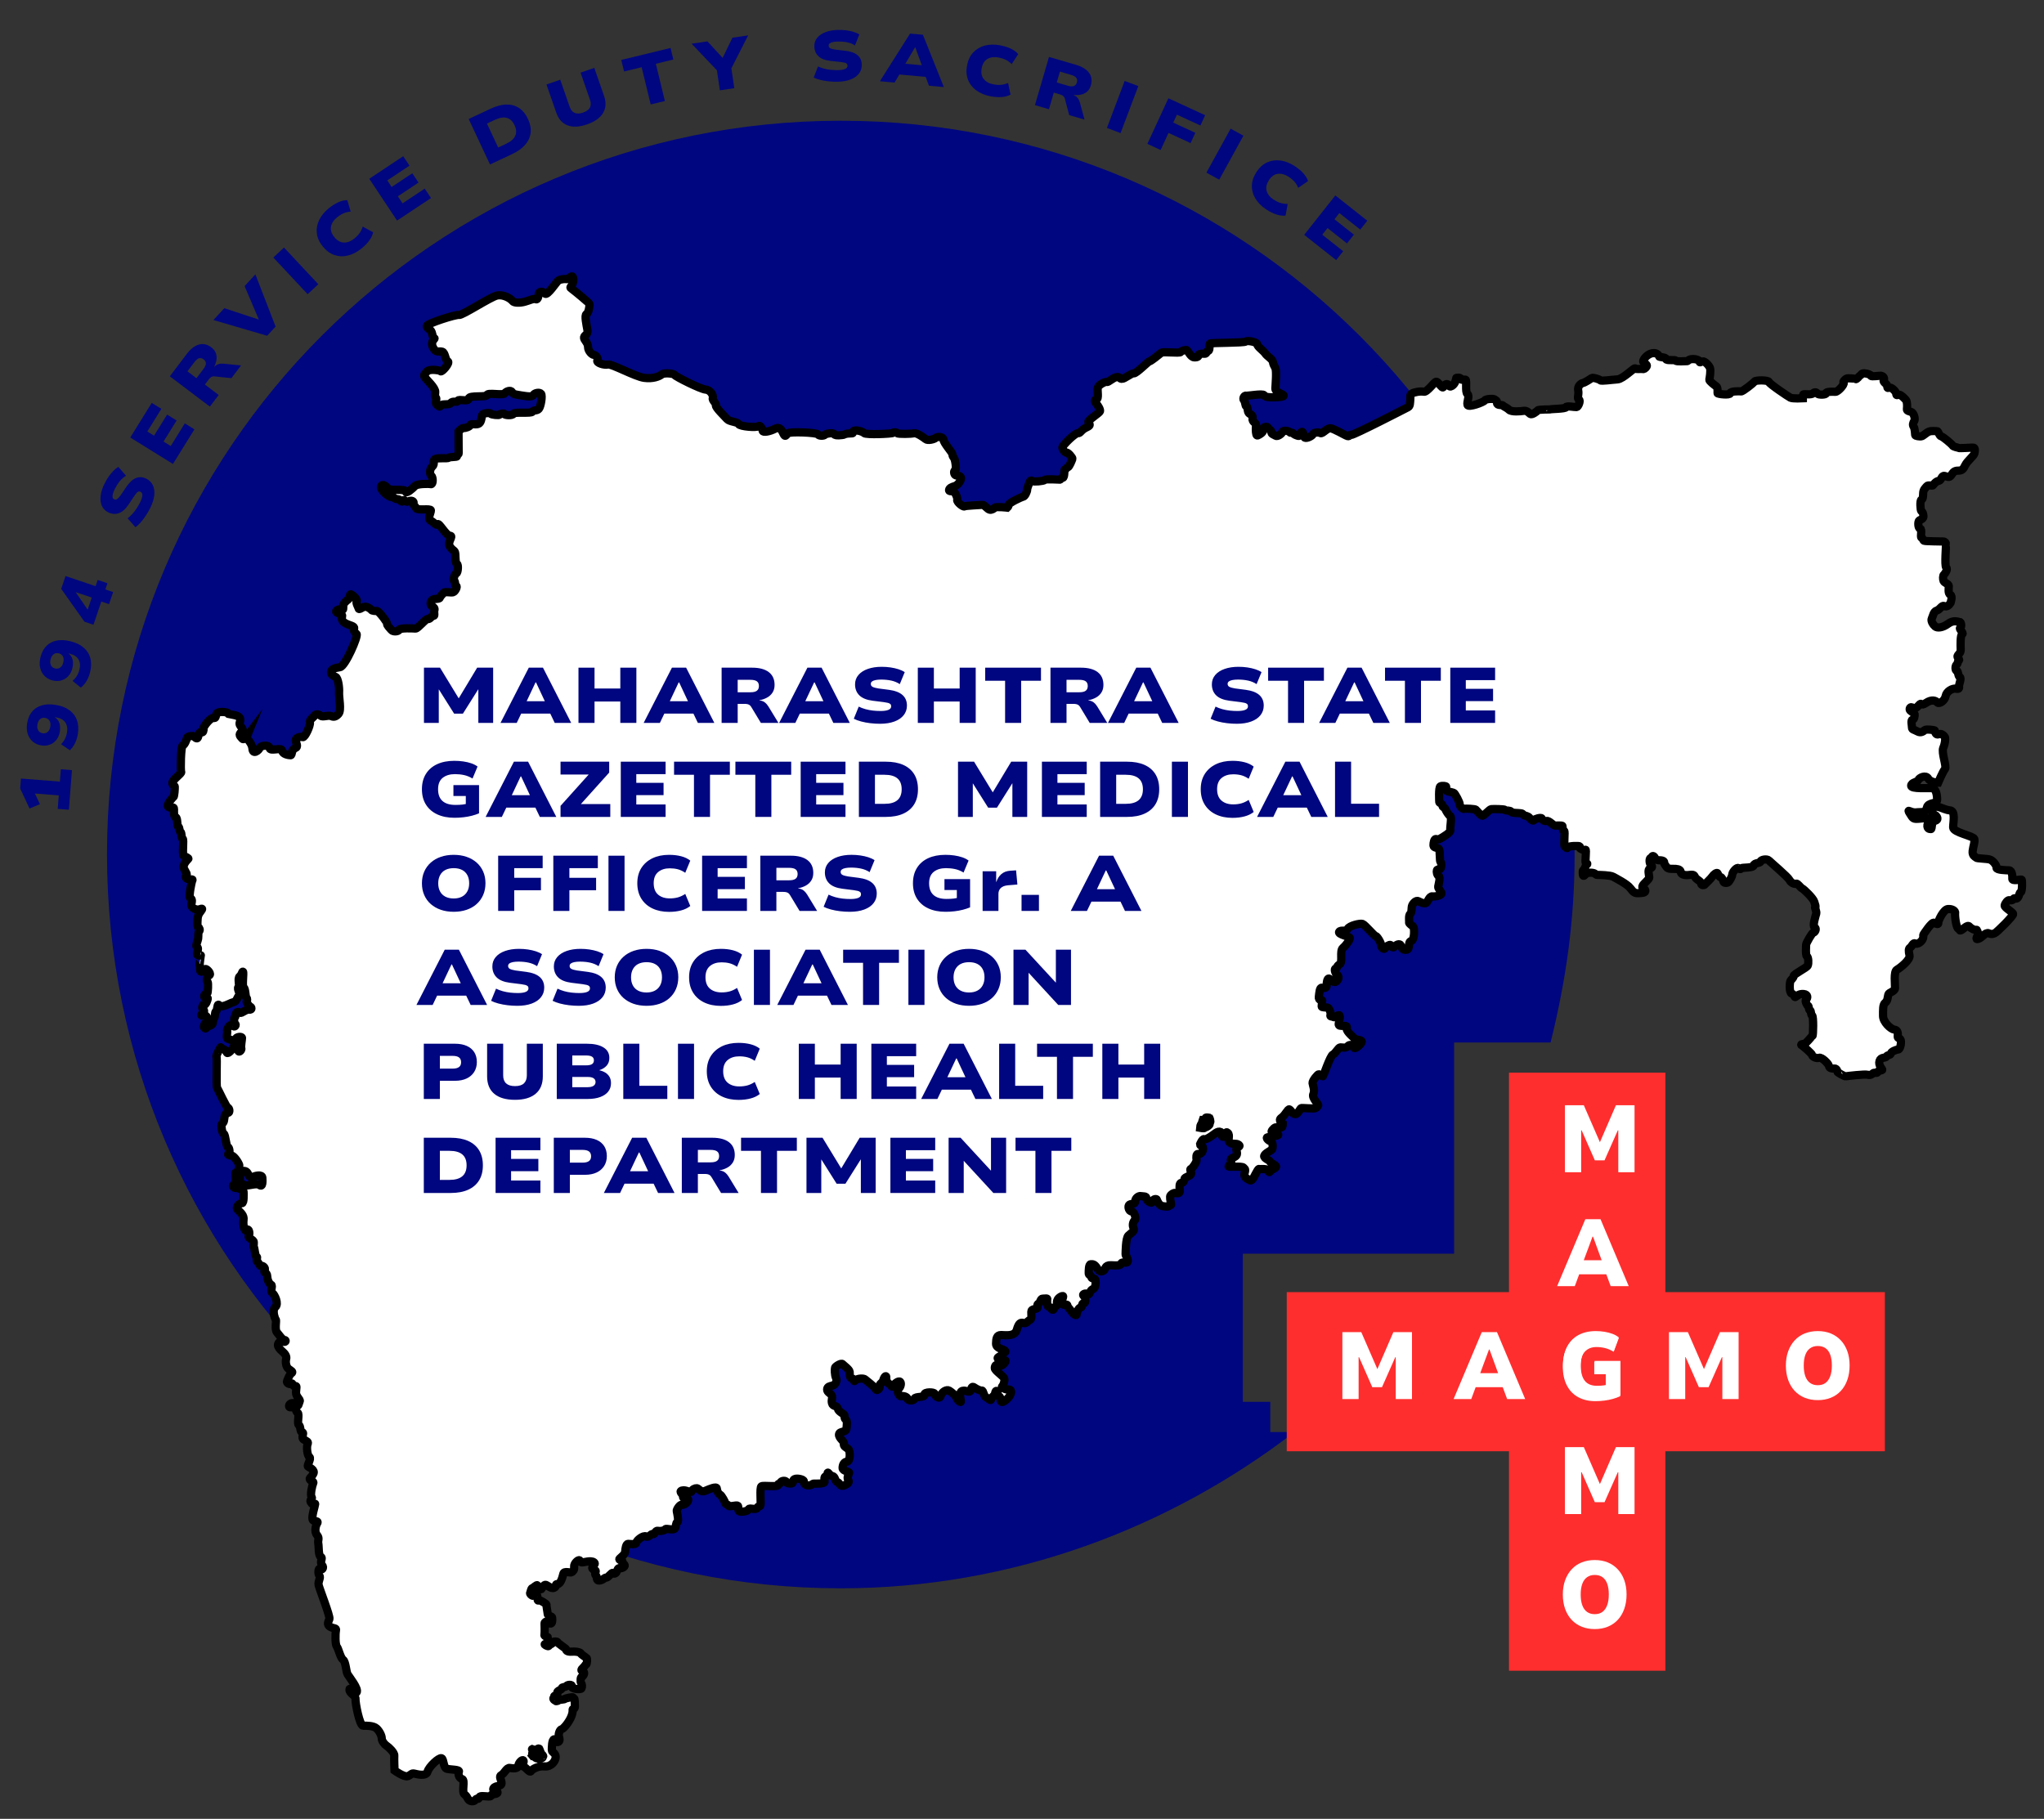
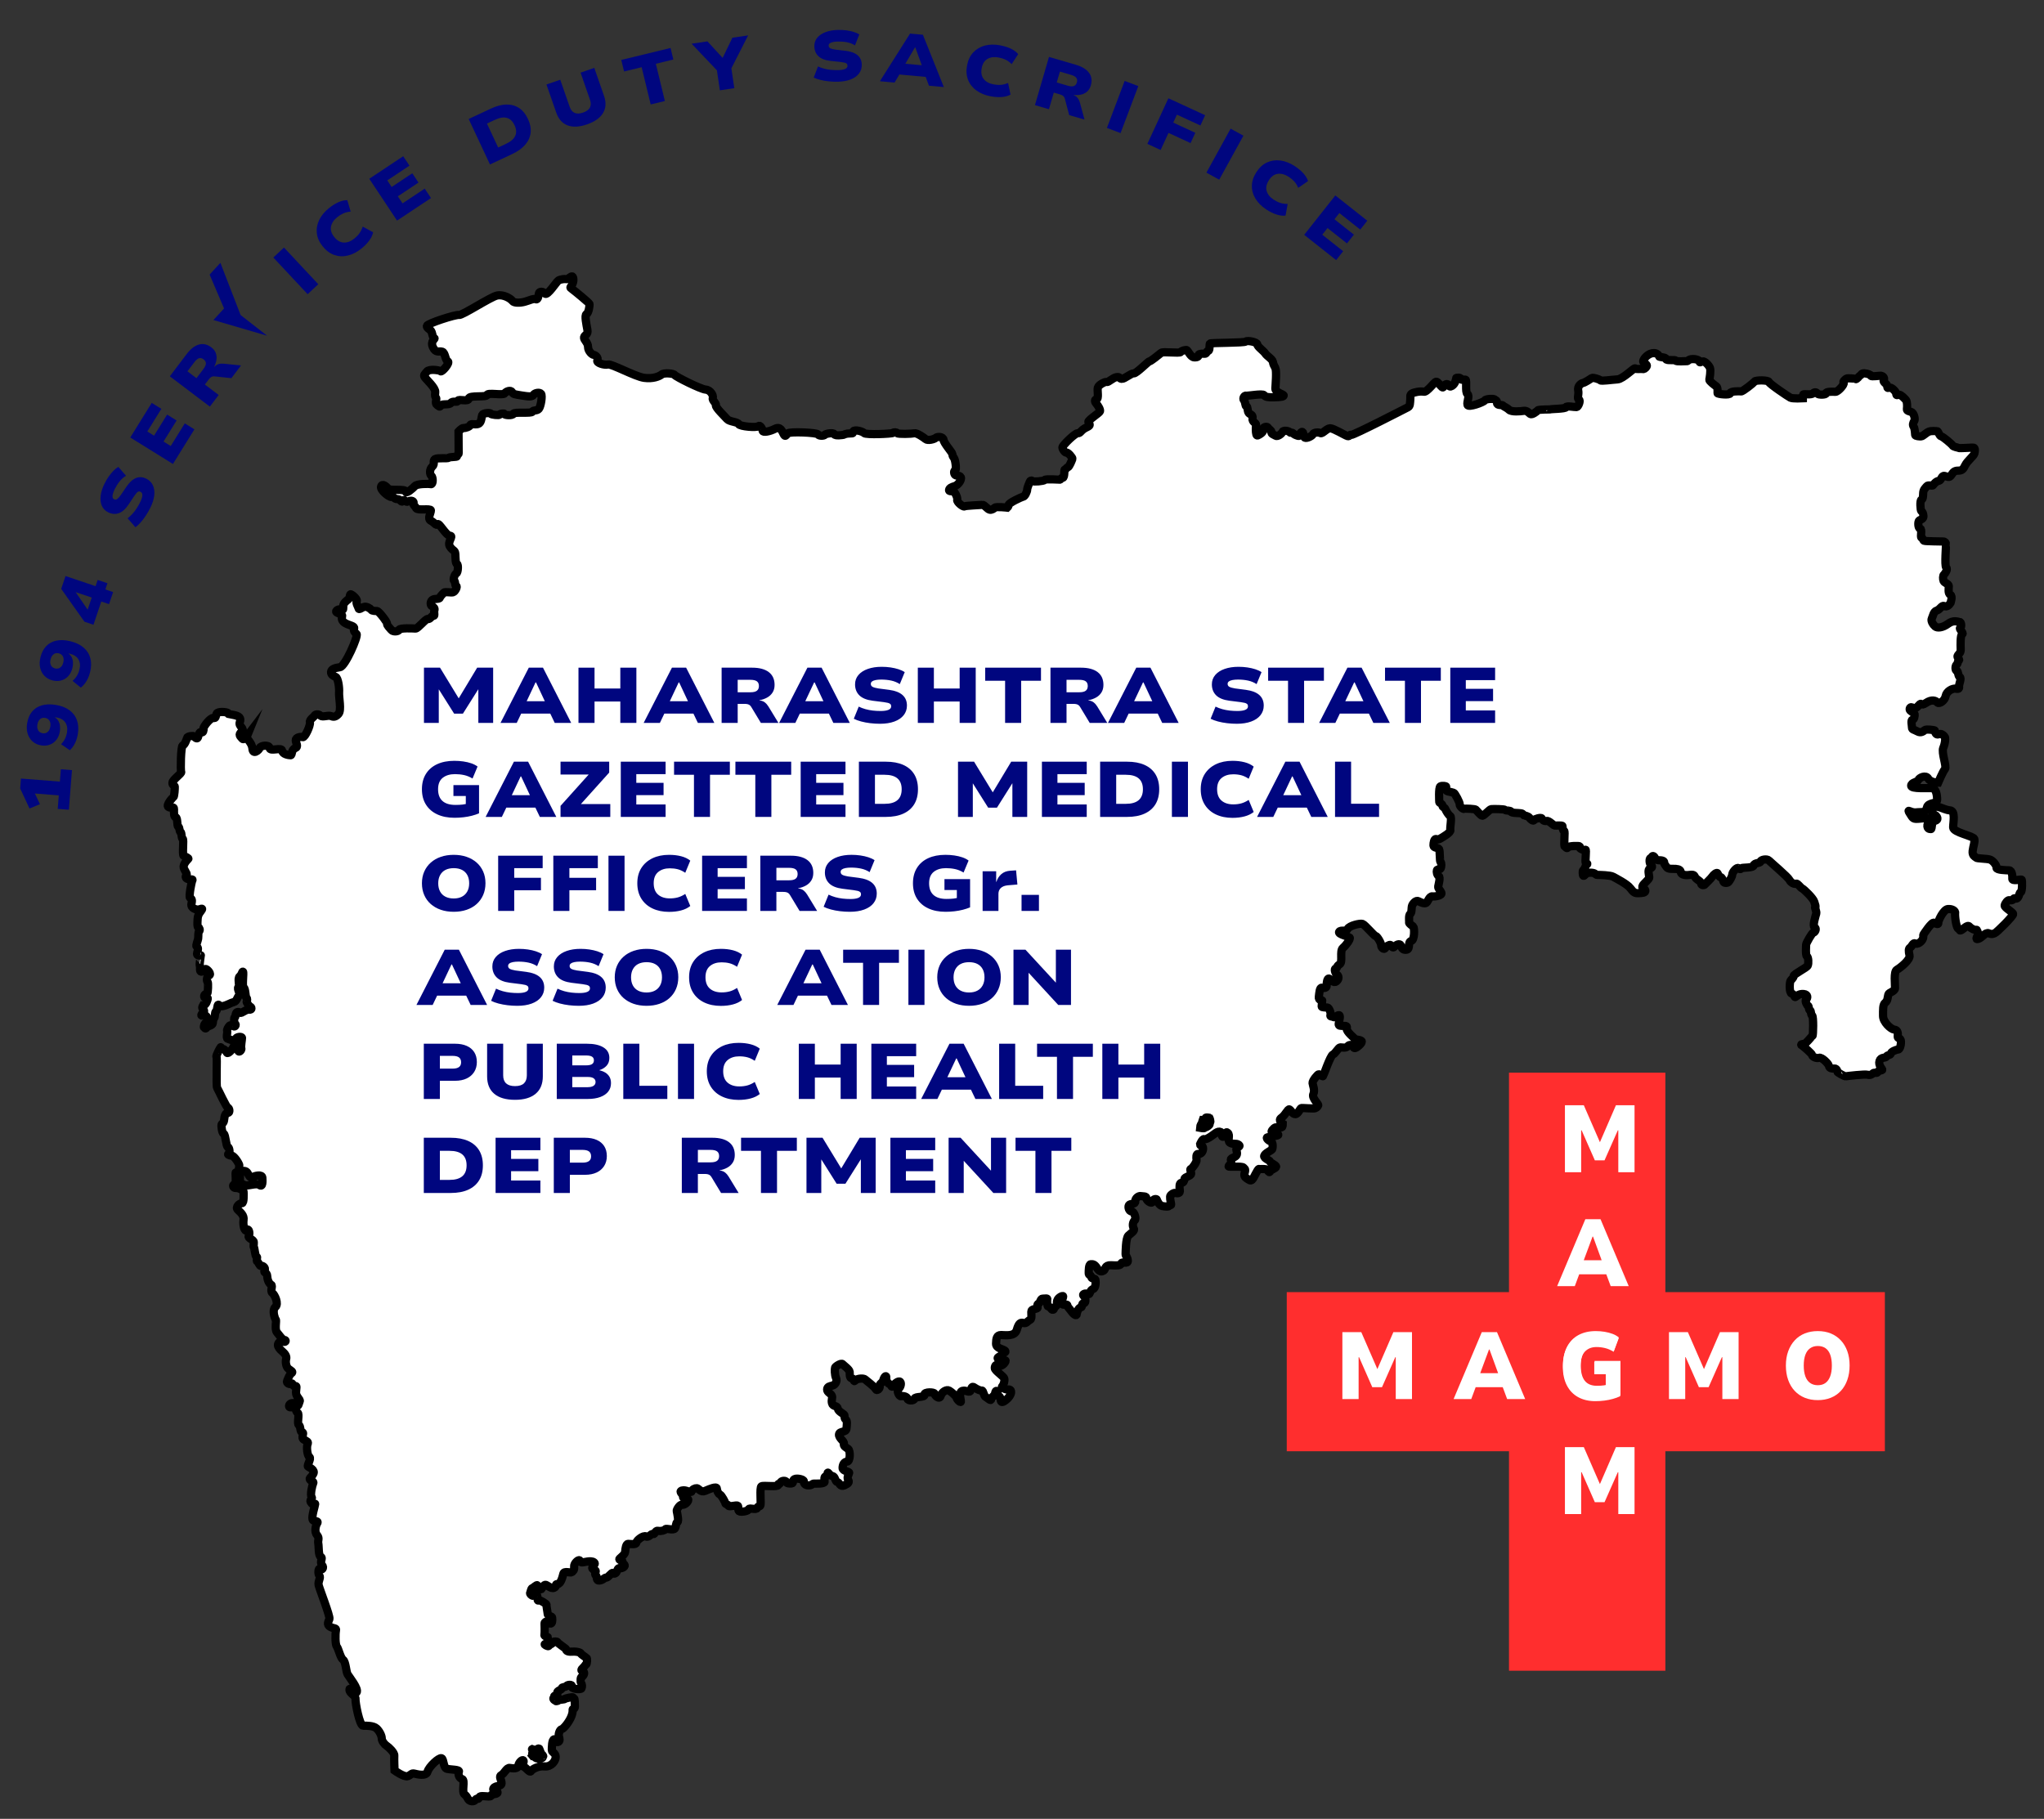
<svg xmlns="http://www.w3.org/2000/svg" version="1.1" id="Layer_1" x="0px" y="0px" width="745px" height="663px" viewBox="0 0 745 663" enable-background="new 0 0 745 663" xml:space="preserve">
  <rect x="0" y="0" width="745" height="663" fill="#333333" stroke="none" />
  <g id="logo">
    <g>
      <path fill="#00067F" d="M25.102,295.164l-4.062-0.32l0.385-4.917l-10.068-0.791l0.256-2.272l2.944,6.274l-3.795,1.577l-3.41-7.3    l0.284-3.625l14.184,1.116l0.355-4.502l4.063,0.32L25.102,295.164z" />
      <path fill="#00067F" d="M28.369,267.583c-0.129,0.803-0.321,1.557-0.576,2.261c-0.254,0.704-0.574,1.362-0.963,1.973    c-0.388,0.614-0.841,1.166-1.359,1.662l-3.221-2.204c0.606-0.603,1.084-1.266,1.438-1.99c0.354-0.723,0.6-1.502,0.734-2.339    c0.117-0.736,0.121-1.405,0.009-2.011c-0.114-0.606-0.333-1.145-0.659-1.62c-0.328-0.473-0.763-0.862-1.311-1.171    c-0.546-0.306-1.188-0.519-1.922-0.639l-0.487-0.078l-0.012,0.076c0.494,0.308,0.896,0.72,1.208,1.234    c0.312,0.516,0.514,1.109,0.606,1.781c0.093,0.672,0.079,1.385-0.043,2.137c-0.188,1.161-0.599,2.156-1.232,2.983    c-0.632,0.827-1.431,1.426-2.392,1.795c-0.964,0.37-2.017,0.464-3.161,0.279c-1.23-0.199-2.272-0.67-3.126-1.413    c-0.853-0.742-1.459-1.686-1.818-2.831c-0.357-1.145-0.425-2.417-0.198-3.818c0.277-1.727,0.869-3.138,1.774-4.237    c0.905-1.099,2.089-1.863,3.552-2.293c1.463-0.43,3.161-0.489,5.091-0.178c2.016,0.325,3.681,0.967,4.989,1.924    c1.31,0.956,2.226,2.174,2.75,3.651C28.566,263.999,28.675,265.686,28.369,267.583z M18.343,264.859    c0.092-0.582,0.077-1.097-0.053-1.546c-0.128-0.45-0.351-0.814-0.666-1.094c-0.314-0.279-0.71-0.457-1.189-0.533    c-0.496-0.08-0.932-0.038-1.31,0.129c-0.377,0.167-0.697,0.444-0.962,0.831c-0.263,0.387-0.444,0.88-0.54,1.477    c-0.095,0.582-0.077,1.093,0.053,1.534c0.131,0.443,0.354,0.802,0.668,1.081c0.314,0.279,0.711,0.457,1.189,0.533    c0.479,0.079,0.91,0.034,1.296-0.131c0.386-0.166,0.711-0.438,0.975-0.816C18.065,265.945,18.245,265.458,18.343,264.859z" />
      <path fill="#00067F" d="M32.839,245.012c-0.194,0.79-0.448,1.525-0.759,2.207c-0.309,0.681-0.684,1.31-1.122,1.888    c-0.437,0.58-0.933,1.094-1.492,1.543l-3.027-2.458c0.652-0.551,1.186-1.173,1.596-1.865c0.412-0.691,0.72-1.449,0.922-2.274    c0.18-0.722,0.237-1.388,0.175-2.001c-0.063-0.614-0.237-1.168-0.525-1.667c-0.286-0.5-0.689-0.923-1.208-1.275    c-0.52-0.352-1.14-0.617-1.863-0.795l-0.478-0.119l-0.018,0.076c0.466,0.347,0.834,0.79,1.103,1.328    c0.267,0.539,0.419,1.147,0.457,1.826c0.04,0.678-0.034,1.387-0.217,2.124c-0.283,1.144-0.773,2.102-1.472,2.874    c-0.699,0.771-1.543,1.303-2.534,1.592c-0.99,0.292-2.048,0.297-3.173,0.018c-1.21-0.298-2.21-0.853-2.999-1.662    c-0.79-0.811-1.315-1.801-1.579-2.973c-0.264-1.169-0.226-2.444,0.116-3.822c0.419-1.697,1.125-3.055,2.117-4.077    c0.992-1.021,2.234-1.684,3.728-1.993c1.493-0.308,3.191-0.228,5.088,0.242c1.984,0.489,3.587,1.266,4.814,2.325    c1.227,1.062,2.041,2.351,2.441,3.867C33.331,241.456,33.301,243.147,32.839,245.012z M23.07,241.474    c0.142-0.571,0.167-1.086,0.075-1.547c-0.091-0.458-0.283-0.839-0.573-1.143c-0.29-0.304-0.67-0.514-1.141-0.631    c-0.487-0.119-0.926-0.112-1.315,0.023c-0.391,0.135-0.732,0.386-1.027,0.748c-0.295,0.365-0.516,0.841-0.662,1.43    c-0.141,0.571-0.164,1.081-0.071,1.532c0.094,0.452,0.286,0.829,0.576,1.132c0.29,0.304,0.672,0.514,1.141,0.629    c0.472,0.116,0.905,0.109,1.303-0.024c0.398-0.134,0.745-0.379,1.037-0.734C22.705,242.534,22.924,242.063,23.07,241.474z" />
      <path fill="#00067F" d="M39.747,220.219l-2.828-0.953l-2.848,8.464l-3.298-1.109l-8.464-11.968l1.574-4.676l10.949,3.684    l0.763-2.263l3.568,1.2l-0.763,2.265l2.83,0.952L39.747,220.219z M33.433,217.818l-6.053-2.035l0.049-0.148l5.127,7.478    l-0.895-0.029L33.433,217.818z" />
      <path fill="#00067F" d="M54.756,185.166c-0.499,0.99-1.044,1.936-1.641,2.835c-0.598,0.902-1.216,1.714-1.859,2.438    c-0.644,0.722-1.271,1.309-1.885,1.756l-2.864-3.266c0.629-0.48,1.214-1.019,1.756-1.618c0.542-0.599,1.044-1.253,1.506-1.96    c0.46-0.708,0.889-1.456,1.285-2.246c0.503-1.004,0.78-1.834,0.827-2.489c0.048-0.654-0.169-1.1-0.649-1.342    c-0.293-0.147-0.56-0.174-0.8-0.082c-0.24,0.093-0.478,0.279-0.714,0.557c-0.237,0.279-0.503,0.635-0.796,1.066l-2.095,3.133    c-1.124,1.664-2.314,2.708-3.573,3.13c-1.258,0.425-2.553,0.304-3.884-0.364c-1.066-0.535-1.824-1.332-2.272-2.388    c-0.448-1.058-0.581-2.287-0.402-3.687c0.18-1.401,0.658-2.875,1.433-4.421c0.459-0.915,0.96-1.761,1.506-2.543    c0.547-0.78,1.116-1.472,1.71-2.077c0.592-0.603,1.187-1.073,1.783-1.413l2.818,3.242c-0.875,0.51-1.643,1.17-2.301,1.983    c-0.659,0.812-1.264,1.767-1.815,2.866c-0.311,0.618-0.537,1.187-0.681,1.704c-0.145,0.52-0.184,0.946-0.118,1.279    c0.064,0.333,0.245,0.572,0.539,0.72c0.401,0.203,0.785,0.171,1.15-0.09c0.363-0.263,0.798-0.744,1.301-1.438l2.023-2.994    c1.109-1.632,2.274-2.699,3.493-3.2s2.494-0.419,3.826,0.247c1.083,0.544,1.869,1.34,2.359,2.39    c0.491,1.048,0.656,2.284,0.495,3.705C56.057,182.019,55.57,183.541,54.756,185.166z" />
      <path fill="#00067F" d="M63.035,169.122l-15.556-9.646l7.826-12.621l3.507,2.176l-5.117,8.252l2.45,1.519l4.76-7.679l3.464,2.148    l-4.761,7.679l2.626,1.628l5.116-8.252l3.51,2.176L63.035,169.122z" />
      <path fill="#00067F" d="M76.494,148.214l-14.596-11.043l6.094-8.054c1.453-1.918,2.955-3.093,4.507-3.525    c1.552-0.43,3.066-0.087,4.543,1.029c0.788,0.596,1.325,1.284,1.611,2.066c0.288,0.783,0.368,1.602,0.24,2.46    c-0.13,0.857-0.405,1.712-0.833,2.56l0.109-0.014l0.423-0.43c0.334-0.269,0.727-0.464,1.178-0.588    c0.452-0.125,1.028-0.16,1.727-0.11l6.354,0.64l-3.509,4.638l-6-0.633c-0.315-0.043-0.595-0.039-0.841,0.014    c-0.245,0.053-0.486,0.169-0.72,0.351c-0.235,0.179-0.483,0.442-0.743,0.788l-1.364,1.801l5.031,3.808L76.494,148.214z     M71.611,137.844l2.554-3.374c0.596-0.786,0.888-1.459,0.878-2.021c-0.01-0.56-0.292-1.049-0.842-1.467    c-0.553-0.417-1.097-0.552-1.632-0.405c-0.535,0.149-1.111,0.629-1.726,1.443l-2.522,3.333L71.611,137.844z" />
-       <path fill="#00067F" d="M97.375,122.387l-19.591-5.729l3.968-4.32l12.747,4.199l-0.088,0.094l-5.265-12.343l3.934-4.283    l7.369,19.035L97.375,122.387z" />
+       <path fill="#00067F" d="M97.375,122.387l-19.591-5.729l3.968-4.32l-0.088,0.094l-5.265-12.343l3.934-4.283    l7.369,19.035L97.375,122.387z" />
      <path fill="#00067F" d="M112.124,107.238L99.622,93.869l3.888-3.634l12.501,13.369L112.124,107.238z" />
      <path fill="#00067F" d="M131.741,90.599c-1.62,1.302-3.282,2.155-4.987,2.56c-1.707,0.406-3.348,0.331-4.926-0.222    c-1.577-0.553-2.983-1.599-4.219-3.136c-1.237-1.538-1.946-3.133-2.13-4.784c-0.185-1.65,0.102-3.262,0.859-4.837    c0.755-1.574,1.943-3.01,3.561-4.312c1.146-0.922,2.287-1.637,3.419-2.149c1.132-0.51,2.222-0.764,3.269-0.761l1.225,4.176    c-1.019,0.087-1.906,0.301-2.664,0.644c-0.757,0.343-1.507,0.812-2.249,1.408c-1.243,0.998-1.989,2.126-2.244,3.385    c-0.252,1.258,0.136,2.529,1.165,3.81c1.052,1.309,2.219,1.987,3.501,2.034c1.281,0.048,2.556-0.439,3.824-1.458    c0.742-0.597,1.358-1.232,1.851-1.904c0.493-0.674,0.894-1.491,1.209-2.455l3.799,2.077c-0.222,1.022-0.701,2.036-1.438,3.038    C133.828,88.715,132.888,89.677,131.741,90.599z" />
      <path fill="#00067F" d="M144.719,80.411l-10.127-15.245l12.368-8.217l2.285,3.438l-8.087,5.373l1.595,2.4l7.525-4.999l2.256,3.394    l-7.525,5.001l1.71,2.573l8.087-5.373l2.284,3.438L144.719,80.411z" />
      <path fill="#00067F" d="M178.583,59.949l-7.758-16.577l8.064-3.775c2.07-0.968,3.972-1.467,5.707-1.495    c1.735-0.029,3.267,0.396,4.595,1.274s2.407,2.203,3.236,3.975c0.831,1.771,1.156,3.447,0.979,5.031    c-0.176,1.583-0.83,3.035-1.959,4.356c-1.131,1.323-2.729,2.468-4.798,3.437L178.583,59.949z M181.566,53.765l2.891-1.353    c1.708-0.8,2.82-1.764,3.333-2.893c0.514-1.129,0.429-2.423-0.254-3.881s-1.62-2.347-2.811-2.668    c-1.192-0.32-2.642-0.082-4.35,0.718l-2.893,1.353L181.566,53.765z" />
      <path fill="#00067F" d="M214.009,45.324c-2.829,0.983-5.209,1.109-7.14,0.379c-1.931-0.731-3.314-2.297-4.149-4.701l-3.547-10.201    l5.028-1.747l3.436,9.883c0.391,1.127,0.996,1.865,1.813,2.213c0.818,0.349,1.84,0.31,3.065-0.117    c1.276-0.443,2.11-1.06,2.506-1.848c0.395-0.788,0.402-1.728,0.02-2.825l-3.435-9.882l5.002-1.738l3.547,10.2    c0.828,2.388,0.711,4.471-0.356,6.252C218.734,42.976,216.804,44.352,214.009,45.324z" />
      <path fill="#00067F" d="M237.166,38.074l-3.296-13.573l-6.409,1.556l-1.022-4.212l17.963-4.362l1.022,4.213l-6.382,1.549    l3.296,13.573L237.166,38.074z" />
      <path fill="#00067F" d="M262.374,32.921l-1.381-9.375l1.396,3.233l-10.312-10.842l5.78-0.852l5.563,6.056l-0.05,0.007l3.579-7.403    l5.729-0.843l-6.797,13.361l0.379-3.493l1.381,9.375L262.374,32.921z" />
      <path fill="#00067F" d="M305.302,29.79c-1.107,0.018-2.199-0.03-3.275-0.142s-2.082-0.286-3.021-0.522    c-0.938-0.235-1.748-0.521-2.429-0.855l1.57-4.051c0.716,0.335,1.465,0.604,2.247,0.807c0.783,0.205,1.593,0.347,2.434,0.429    c0.841,0.082,1.704,0.114,2.585,0.1c1.125-0.018,1.99-0.157,2.59-0.417c0.601-0.261,0.898-0.66,0.89-1.197    c-0.006-0.328-0.105-0.578-0.297-0.747c-0.193-0.17-0.467-0.295-0.825-0.377c-0.355-0.08-0.793-0.151-1.313-0.213l-3.747-0.406    c-1.994-0.227-3.47-0.8-4.428-1.72c-0.958-0.919-1.451-2.123-1.474-3.611c-0.02-1.194,0.336-2.234,1.064-3.12    c0.731-0.887,1.759-1.574,3.083-2.063s2.854-0.748,4.583-0.776c1.02-0.016,2.003,0.037,2.949,0.16    c0.946,0.124,1.824,0.309,2.633,0.555c0.809,0.247,1.5,0.555,2.078,0.927l-1.572,3.998c-0.856-0.541-1.797-0.915-2.821-1.123    c-1.026-0.208-2.151-0.303-3.38-0.283c-0.693,0.011-1.301,0.073-1.828,0.185c-0.526,0.113-0.923,0.274-1.188,0.487    c-0.265,0.211-0.395,0.482-0.389,0.811c0.007,0.451,0.211,0.776,0.613,0.977c0.402,0.202,1.027,0.364,1.877,0.489l3.589,0.409    c1.961,0.229,3.446,0.767,4.454,1.616c1.009,0.849,1.526,2.018,1.55,3.506c0.02,1.212-0.322,2.277-1.025,3.199    c-0.705,0.919-1.721,1.637-3.055,2.151C308.694,29.488,307.119,29.76,305.302,29.79z" />
      <path fill="#00067F" d="M320.699,29.614l10.996-17.377l4.681,0.426l7.644,19.077l-5.429-0.496l-1.926-5.18l1.922,2.078    l-11.997-1.093l2.292-1.694l-2.831,4.747L320.699,29.614z M333.477,17.301l-4.104,6.977l-0.755-1.164l8.713,0.794l-0.952,1.008    l-2.748-7.603L333.477,17.301z" />
      <path fill="#00067F" d="M361.043,35.097c-2.041-0.386-3.769-1.097-5.184-2.132c-1.415-1.034-2.425-2.33-3.028-3.89    c-0.603-1.559-0.722-3.307-0.354-5.246c0.368-1.938,1.12-3.514,2.256-4.726c1.138-1.21,2.55-2.04,4.239-2.486    c1.687-0.447,3.552-0.477,5.591-0.089c1.446,0.274,2.731,0.676,3.854,1.207c1.123,0.53,2.025,1.194,2.701,1.991l-2.382,3.645    c-0.726-0.719-1.465-1.256-2.217-1.61c-0.752-0.354-1.597-0.62-2.532-0.796c-1.564-0.297-2.909-0.133-4.03,0.491    c-1.122,0.624-1.837,1.744-2.143,3.359c-0.313,1.65-0.073,2.978,0.724,3.982c0.797,1.006,1.993,1.659,3.593,1.963    c0.933,0.178,1.816,0.234,2.649,0.172c0.83-0.064,1.713-0.289,2.651-0.674l0.887,4.238c-0.921,0.494-2.003,0.785-3.245,0.876    C363.833,35.463,362.489,35.372,361.043,35.097z" />
      <path fill="#00067F" d="M377.214,38.325l5.12-17.572l9.696,2.825c2.31,0.673,3.941,1.659,4.897,2.956    c0.957,1.298,1.176,2.836,0.658,4.613c-0.275,0.946-0.729,1.694-1.356,2.24c-0.627,0.547-1.365,0.914-2.213,1.1    c-0.848,0.185-1.744,0.231-2.69,0.135l0.053,0.096l0.551,0.242c0.369,0.217,0.693,0.514,0.97,0.893    c0.277,0.378,0.518,0.903,0.719,1.573l1.666,6.166l-5.584-1.626l-1.545-5.833c-0.073-0.309-0.178-0.569-0.314-0.78    c-0.137-0.211-0.331-0.395-0.583-0.549c-0.252-0.155-0.586-0.292-1.001-0.413l-2.169-0.633l-1.765,6.057L377.214,38.325z     M385.163,30.067l4.064,1.184c0.946,0.277,1.68,0.311,2.201,0.102c0.521-0.208,0.878-0.646,1.072-1.311s0.124-1.221-0.205-1.668    c-0.329-0.447-0.983-0.814-1.964-1.1l-4.013-1.17L385.163,30.067z" />
      <path fill="#00067F" d="M403.451,46.629l6.464-17.124l4.979,1.879l-6.466,17.124L403.451,46.629z" />
      <path fill="#00067F" d="M418.194,52.441l7.665-16.622l13.392,6.176l-1.728,3.748l-8.559-3.945l-1.337,2.899l8.039,3.707    l-1.729,3.749l-8.039-3.708l-2.87,6.225L418.194,52.441z" />
      <path fill="#00067F" d="M439.716,62.932l8.822-16.038l4.663,2.565l-8.821,16.038L439.716,62.932z" />
      <path fill="#00067F" d="M461.588,76.386c-1.74-1.136-3.066-2.452-3.982-3.947s-1.355-3.079-1.319-4.75    c0.037-1.671,0.594-3.332,1.671-4.985c1.08-1.653,2.374-2.823,3.887-3.509c1.513-0.688,3.134-0.916,4.864-0.686    c1.732,0.229,3.467,0.912,5.206,2.046c1.232,0.804,2.267,1.666,3.104,2.583c0.837,0.919,1.417,1.875,1.739,2.871l-3.589,2.462    c-0.398-0.942-0.878-1.719-1.438-2.334c-0.56-0.614-1.239-1.18-2.037-1.7c-1.333-0.871-2.638-1.23-3.913-1.081    c-1.277,0.149-2.363,0.914-3.261,2.29c-0.917,1.406-1.2,2.726-0.846,3.959c0.352,1.232,1.21,2.293,2.572,3.182    c0.798,0.52,1.593,0.909,2.386,1.168c0.792,0.258,1.694,0.387,2.708,0.386l-0.792,4.256c-1.042,0.107-2.153-0.034-3.335-0.423    C464.027,77.786,462.82,77.19,461.588,76.386z" />
      <path fill="#00067F" d="M475.348,85.601L486.7,71.241l11.65,9.208l-2.56,3.24l-7.618-6.021l-1.787,2.261l7.088,5.602l-2.528,3.199    l-7.088-5.604l-1.915,2.424l7.616,6.02L487,94.81L475.348,85.601z" />
    </g>
-     <path fill="#00067F" d="M573.916,311.566c0,23.534-3.04,45.434-8.757,68.434H530v77h-77v54h10v11h8.809   c-45.506,35-102.931,56.961-165.351,56.961c-147.712,0-267.459-119.881-267.459-267.591c0-147.713,119.747-267.361,267.459-267.361   C454.169,44.009,573.916,163.853,573.916,311.566z" />
    <path id="XMLID_18_" fill="#FFFFFF" stroke="#000000" stroke-width="3" stroke-miterlimit="10" d="M736.811,320.636   c-0.325-0.14-3.449,0.676-3.36-0.35c0.098-1.026-0.158-3.008-1.139-3.033c-0.978-0.023-4.711-0.09-4.617-0.934   c0.092-0.835-1.212-2.54-2.288-2.959c-1.07-0.422-4.828-0.351-5.175-0.745c-0.352-0.401-1.422-0.676-1.235-2.403   c0.188-1.728,0.883-3.266,0.604-4.386c-0.279-1.12-7.714-2.361-7.714-4.228s0.996-6.096-1.243-6.22   c-2.238-0.123-5.474-2.736-6.22-0.373c-0.747,2.362,0.624,1.744,1.12,2.24c0.5,0.494,1.206,1.583-0.288,1.959   c-1.492,0.372-0.971,3.006-1.471,3.006c-0.496,0-1.816-0.044-1.07-2.283c0.747-2.24-1.049-1.678-2.914-1.519   c-2.531,0.223-2.468,0.079-3.71-1.911c-1.241-1.989,0.251-0.125,2.361-0.375c2.118-0.249,3.36,0.375,3.86-1.743   c0.496-2.11,3.731-1.118,3.731-2.857c0-1.744-0.374-4.106-1.867-4.232c-1.49-0.123-7.59,0.373-7.59-0.87   c0-1.243,2.239-1.243,2.612-2.115c0.375-0.869,2.742-1.989,3.609-0.496c0.869,1.493,3.607,1.493,3.607,1.493   s1.742-4.106,2.487-4.976c0.747-0.873-1.366-5.97-0.619-7.712c0.747-1.744,0.87-3.731,0.496-4.105   c-0.373-0.373-0.841-0.997-1.586-0.963c-0.747,0.03-1.09,0.448-1.571-0.126c-0.482-0.574-0.157-1.15-0.621-1.243   c-0.47-0.092-2.925-0.481-3.455-0.048c-0.526,0.436-1.431,1.183-2.672,0.486c-1.246-0.703-2.007-0.639-1.993-1.371   c0.02-0.73-0.495-2.798,0.157-2.843c0.652-0.048,0.889-1.541,0.809-2.007c-0.077-0.467-1.275-1.056-1.646-1.445   c-0.375-0.391-0.065-1.399,0.637-1.118c0.7,0.279,1.12,0.855,2.488-0.702c1.368-1.558,0.433,0.622,2.614-0.872   c2.174-1.491,3.603-0.871,4.227-0.185c0.622,0.683,2.676-0.624,2.985-2.366c0.309-1.738,2.547-2.921,3.729-2.67   c1.184,0.244,1.237-0.206,1.165-0.926c-0.066-0.724,1.004-2.916,0.258-3.337c-0.745-0.421-0.487-2.146-1.07-2.217   c-0.583-0.071-0.699-1.75-0.048-2.354c0.653-0.604,0.116-0.889,0.747-1.399c0.629-0.512-0.935-1.097-0.325-1.914   c0.604-0.814,1.072-1.001,1.025-2.285c-0.048-1.281-0.164-5.269,0.561-5.504c0.72-0.234-1.332-1.936-0.747-2.19   c0.583-0.258,0.467-2.217-0.235-2.217c-0.698,0-2.119-0.839-4.172,0.676c-2.052,1.514-3.943,1.606-4.664,1.004   c-0.726-0.608-1.728-2.03-1.262-2.94c0.466-0.912,0.582-2.494,1.82-2.892c1.236-0.396,1.817-2.075,2.727-1.631   c0.909,0.439,1.775-0.329,2.264-1.12c0,0,0.883-2.518-0.048-2.985c-0.934-0.468-0.583-2.31-0.583-3.15   c0-0.839-1.607-1.189-1.888-1.865c-0.279-0.676-0.279-2.009,0.14-2.355c0.419-0.351,1.494-1.937,0.814-2.588   c-0.674-0.654,0.023-8.328-0.092-8.633c-0.115-0.301-0.281-0.836-0.978-0.836c-0.7,0-6.646-0.097-6.995-0.255   c-0.352-0.166-0.468-1.028-0.958-1.17c-0.492-0.137,0.349-3.122-0.469-3.239c-0.813-0.119-0.862-2.708-0.324-3.01   c0.537-0.304,1.565-0.604,1.515-1.564c-0.044-0.957-0.417-1.68-0.77-1.865c-0.35-0.187-0.559-3.941,0.023-4.104   c0.587-0.162,0.608-1.33,0.654-2.516c0.048-1.191,0.864-1.867,1.353-2.451c0.489-0.583,2.026,0.027,2.261-0.349   c0.236-0.372,1.056-1.447,2.053-1.57c0.996-0.127,0.962-2.053,2.116-1.806c1.148,0.251,1.68,0.781,2.393-0.217   c0.717-0.996,1.026-1.708,2.52-1.708c1.491,0,1.897-0.501,2.646-2.023c0.747-1.521,3.015-3.264,3.294-4.135   c0.279-0.873,0.31-2.085-0.215-2.208c-0.531-0.124-5.225,0.31-5.567,0.093c-0.345-0.217-1.869-0.401-2.146-0.903   c-0.281-0.496-3.388-3.138-4.135-3.325c-0.747-0.187-1.059-1.929-1.525-1.899c-0.468,0.034-1.959-0.216-2.987,0.187   c-1.026,0.405-2.146,1.678-2.798,1.712c-0.652,0.03-2.112-0.064-2.176-0.5c-0.064-0.432-0.092-2.301-0.558-3.015   c-0.467-0.716-0.188-1.43,0.217-2.084c0.405-0.652-0.062-2.581-0.807-3.111c-0.747-0.526-1.993-0.403-1.867-1.273   c0.123-0.873,0.123-2.645-0.341-3.233c-0.47-0.59-1.899-2.054-2.521-1.961c-0.622,0.095-1.027,0.403-1.027-0.343   c0-0.746-1.584-2.268-2.237-2.238c-0.654,0.034-1.058,0.436-1.028-0.498c0.031-0.932-1.742-1.399-1.276-2.3   c0.467-0.9-0.619-1.523-0.992-1.552c-0.374-0.036-3.671,0.432-3.639,0.059c0.03-0.374-1.369-0.87-2.458-0.934   c-1.084-0.06-1.177,0.653-1.43,0.747c-0.249,0.092-1.461,1.62-1.742,1.369c-0.281-0.249-3.016-0.402-3.359-0.187   c-0.339,0.217-1.431,1.057-1.025,1.556c0.407,0.498-2.084,3.36-3.045,3.266c-0.968-0.092-3.486-0.092-3.358,0.526   c0.123,0.625-2.77,0.625-3.079,0.187c-0.313-0.432-0.903-0.869-1.68-0.153c-0.779,0.713-3.393,0.061-3.543,0.434   c-0.159,0.372-0.159,1.369-0.159,1.369s-3.701,0.187-4.506-0.217c-0.809-0.405-7.744-5.072-7.87-5.752   c-0.123-0.685-4.726-0.747-5.191-0.158c-0.466,0.593-4.384,3.703-4.944,3.608c-0.562-0.092-3.982-0.123-3.982,0.683   c0,0.811-4.635,0.313-4.601-0.059c0.03-0.373,0.123-2.087-0.436-2.458c-0.56-0.375-2.644-1.961-2.549-2.427   c0.093-0.466,0.621-3.327,0.217-4.322c-0.403-0.996-1.897-2.489-2.611-2.361c-0.72,0.122-1.092,0.618-1.15,0.122   c-0.063-0.498-1.154-1.025-2.647-0.961c-1.492,0.059-1.552,0.839-2.052,0.775c-0.496-0.063-3.884,0.251-4.01-0.217   c-0.125-0.466-3.512,0.153-3.483-0.558c0.031-0.718-2.547-0.654-2.611-0.967c-0.064-0.312-0.682-1.523-2.549-1.15   c-1.865,0.375-3.453,2.489-3.172,3.109c0.281,0.622,1.678,0.965,1.212,1.712c-0.467,0.747-0.995,1.086-1.649,0.934   c-0.652-0.157-2.269,0.217-2.517-0.251c-0.25-0.465-4.386,3.89-6.439,4.012c-2.049,0.123-5.939,0.717-6.249,0.343   c-0.31-0.373-2.676-1.12-3.109-0.839c-0.436,0.28-2.52,1.679-3.236,1.803c-0.714,0.123-2.051,1.148-1.74,2.704   c0.313,1.557-0.499,3.015,0.249,3.328c0.745,0.311-0.217,2.706-0.841,2.766c-0.622,0.063-3.794-0.59-3.823,0.034   c-0.031,0.621-5.785,0.652-5.723,0.775c0.059,0.125-4.261-0.062-4.633,0.404c-0.373,0.465-2.083,1.714-2.675,1.307   c-0.59-0.403-1.181-1.337-2.427-1.15c-1.243,0.187-4.444,0.467-5.348-0.404c-0.901-0.873-2.023-1.182-2.238-1.556   c-0.217-0.372-2.177,0.156-2.116-0.903c0.062-1.054-0.715-1.054-0.964-1.335c-0.25-0.279-3.109-0.251-3.575,0.437   c-0.466,0.681-5.878,2.642-6.221,1.614c-0.343-1.026,0.869-3.358-0.03-3.98c-0.901-0.621-0.157-5.039-0.684-5.225   c-0.528-0.187-1.494,0.343-1.681-0.281c-0.188-0.619-1.772-0.559-1.772-0.246c0,0.309-0.217,1.959-1.524,2.798   c-1.307,0.841-1.089-1.088-2.174-0.623c-1.092,0.466-0.783,1.556-1.464,1.026c-0.683-0.53-1.429-1.989-2.117-1.929   c-0.683,0.064-3.325,3.918-4.509,3.638c-1.183-0.28-3.609,0.158-4.384,0.688c-0.775,0.524-0.403,1.118-0.53,2.298   c-0.123,1.183-0.028,2.238-0.805,2.646c-0.779,0.403-20.091,10.355-20.744,10.105c-0.652-0.251-0.467,0.652-1.306,0.437   c-0.839-0.22-5.131-2.862-6.343-2.862c-1.214,0-2.86,2.144-3.513,1.772c-0.652-0.374-2.424-0.31-2.768,0.401   c-0.343,0.717-2.333,1.65-2.987,1.247c-0.652-0.406-0.28-2.208-1.056-2.085c-0.779,0.127-0.436,1.742-1.399,1.432   c-0.965-0.313-1.274-0.437-1.805-0.933c-0.526-0.499-0.871,0.094-1.214-0.405c-0.337-0.498-2.361-0.807-2.64-0.094   c-0.281,0.716-1.805,1.836-2.491,1.398c-0.683-0.432-1.646-0.652-1.553-1.335c0.094-0.683-0.872-0.905-1.183-1.556   c-0.309-0.654-1.555-0.281-1.648,0.062c-0.094,0.343,0.064,1.337-0.964,2.023c-1.027,0.683-1.463,1.026-1.678,0.31   c-0.217-0.716-0.253-2.489-0.095-3.359c0.157-0.869-1.523-1.056-1.305-2.489c0.215-1.429-0.839-1.306-1.371-1.959   c-0.528-0.652-0.339-2.427-0.839-2.427c-0.496,0-0.309-1.491-0.899-2.174c-0.594-0.683,0.153-1.867,0.777-1.709   c0.622,0.151,5.939-0.875,6.53-0.188c0.588,0.683,1.212,0.841,3.918,0.776c2.704-0.062,3.266-0.309,3.236-0.683   c-0.034-0.373-3.08-1.12-3.019-2.519c0.063-1.399,0.53-6.376-0.03-7.497c-0.56-1.12-0.682-1.178-0.871-2.204   c-0.185-1.026-2.206-2.147-2.798-3.079c-0.592-0.933-2.892-2.489-2.892-3.3c0-0.805-3.515-1.552-4.2-1.025   c-0.684,0.529-12.812,0.407-13.058,0.716c-0.25,0.31,0.03,2.676-0.624,2.676c-0.653,0-0.496,1.12-1.276,1.056   c-0.776-0.062-2.113-0.062-2.207,0.403c-0.093,0.466-0.155,0.967-1.62,0.903c-1.458-0.064-2.296-2.706-2.891-2.676   c-0.59,0.034-1.585,0.185-2.053,0.747c-0.465,0.561-6.437-0.28-7.09,0.279c-0.652,0.56-3.918,3.172-4.29,3.113   c-0.375-0.064-4.759,4.477-5.721,4.384c-0.963-0.095-3.388,2.081-4.384,1.989c-0.998-0.094-0.532-0.811-1.867-0.624   c-1.337,0.187-3.049,1.993-3.575,1.773c-0.53-0.215-2.985,0.997-3.266,2.053c-0.279,1.06,0.466,4.105-0.5,4.262   c-0.963,0.156-0.402,1.213,0.034,1.68c0.432,0.466,1.493,2.082,1.244,2.705c-0.252,0.624-4.323,3.173-4.229,3.854   c0.091,0.688,1.397,1.09-0.654,1.995c-2.052,0.898-2.21,2.238-3.171,2.112c-0.968-0.125-5.597,4.448-5.63,5.163   c-0.029,0.715,1.089,2.114,1.526,1.925c0.431-0.185,2.267,1.867,2.11,2.273c-0.15,0.404-1.056,2.859-1.679,3.08   c-0.619,0.215-0.776,0.931-1.085,0.839c-0.314-0.093,0.03,2.893-0.747,2.985c-0.78,0.094-0.78,0.654-1.026,0.683   c-0.25,0.03-5.101-0.372-5.538,0.094c-0.433,0.466-4.135,0.777-4.509,0.402c-0.372-0.372-0.811-0.123-0.933,0.25   c-0.121,0.373-0.962,2.176-0.962,2.862c0,0.683-0.78,2.486-1.493,2.612c-0.715,0.125-5.165,2.24-5.259,2.953   c-0.093,0.717-0.464,1.026-0.464,1.026s-4.041-0.465-4.572,0c-0.526,0.466-1.12,0.873-1.867,0.747   c-0.745-0.125-1.988-1.866-2.642-1.772c-0.653,0.093-6.095,0.25-6.559,0.561c-0.467,0.313-2.864-1.616-2.647-2.393   c0.22-0.781-0.839-2.926-1.399-3.079c-0.561-0.157-1.71,0.125-1.554-0.558c0.154-0.688,0.899-1.028,2.083-1.371   s2.643-2.332,2.176-3.235c-0.466-0.9-1.833-0.246-2.238-1.056c-0.404-0.81-0.094-1.43,0.279-1.556   c0.372-0.123,0.062-3.576-0.526-4.415c-0.594-0.839-0.5-0.869-0.594-1.463c-0.093-0.59-3.107-3.948-3.2-5.13   c-0.095-1.179-2.178-1.307-2.864-0.713c-0.683,0.59-2.951,1.056-3.639,0.465c-0.683-0.593-3.264-2.364-4.133-2.146   c-0.869,0.217-6,0.373-6.251-0.032c-0.251-0.403-1.243-0.433-1.586-0.094c-0.343,0.343-9.859,0.747-10.478,0.064   c-0.622-0.683-3.453-1.371-3.918-0.683c-0.467,0.683,0.309,0.806-1.246,0.806c-1.554,0-2.112,0.436-2.363,0.5   c-0.249,0.061-3.079,0.496-3.358-0.221c-0.281-0.711-3.236-0.187-3.452,0.221c-0.215,0.404-2.116,0.526-2.489-0.156   c-0.373-0.683-10.354-1.09-11.008-0.374c-0.652,0.716-0.899,1.43-1.493,0.309c-0.589-1.118-1.149-2.985-3.172-1.959   c-2.018,1.028-4.383,1.401-4.478,0.717c-0.092-0.683-0.962-2.302-1.551-1.678c-0.594,0.622-6.751,0.122-7.184-0.747   c-0.437-0.869-3.358-0.841-4.232-1.836c-0.868-0.994-4.32-4.292-4.071-5.003c0.247-0.718-1.461-1.866-1.152-2.706   c0.313-0.839-0.776-2.907-2.594-3.049c-1.82-0.142-10.919-4.708-11.292-5.319c-0.373-0.607-3.918-0.883-4.753-0.185   c-0.845,0.697-3.172,1.678-6.441,1.212c-3.261-0.468-11.799-5.179-13.106-4.852c-1.305,0.329-4.336-0.56-3.874-1.492   c0.471-0.934-0.697-1.959-1.307-2.009c-0.603-0.044-2.094-1.351-2.094-2.937c0-1.586-1.636-2.563-1.449-3.495   c0.187-0.934,1.541-0.844,1.216-2.709c-0.329-1.866-1.12-5.364-0.329-5.737c0.793-0.372,1.212-3.22,1.074-3.682   c-0.139-0.471-5.319-4.714-6.343-5.459c-1.029-0.747-0.513-0.421,0.139-1.817c0.653-1.403,0.281-2.848-0.187-2.798   c-0.465,0.043-1.542,1.163-2.102,1.021c-0.56-0.137-2.142,0.049-2.842,0.515c-0.702,0.467-4.013,5.691-4.852,4.758   c-0.839-0.934-2.007-0.795-2.194-0.188c-0.185,0.608-0.276,2.614-1.165,2.241c-0.887-0.374-2.333,0.465-4.104,0.932   c-1.772,0.467-3.873,0.467-4.432-0.324c-0.561-0.795-3.172-2.475-5.599-1.963c-2.424,0.516-12.688,7.324-13.896,7.09   c-1.216-0.231-11.478,3.083-11.664,3.966c-0.187,0.885,1.447,1.307,1.728,2.24c0.279,0.932,0.466,2.19,0.981,2.288   c0.511,0.088-1.589,0.976-0.515,3.26c1.075,2.288,2.284,1.261,3.403,1.634c1.12,0.374,1.031,2.987,2.008,3.5   c0.978,0.511-2.195,4.105-2.613,3.636c-0.418-0.464-4.247-0.934-4.992,0.096c-0.747,1.023-1.351,1.208-0.793,2.053   c0.56,0.835,4.013,3.918,3.826,5.456c-0.187,1.536,0.048,1.82,0.326,2.144c0.285,0.325-0.512,1.915,0.285,2.475   c0.789,0.56,0.977,0.978,1.443,0.231c0.465-0.747,3.122-0.044,3.683-0.933c0.559-0.888,2.425,0,2.567-0.792   c0.141-0.793,3.825,0.561,3.919-0.793c0.092-1.356,6.528-0.325,6.67-1.306c0.139-0.982,5.785,0.234,6.39-0.561   c0.604-0.794,2.193-1.354,2.706-0.512c0.512,0.837,0.698,0.792,3.497,1.259c2.798,0.465,3.918,0.465,4.339-0.237   c0.422-0.697,2.19-1.07,2.749-0.372c0.561,0.701-0.087,4.574-0.79,5.46c-0.702,0.884-2.053,0.323-2.381,1.07   c-0.325,0.747-6.576-0.045-6.903,0.747c-0.325,0.794-3.358,0.513-3.31,0.096c0.048-0.421-1.774-0.096-1.774,0.231   c0,0.329-3.125,0.046-3.216-0.373c-0.096-0.417-2.709-0.231-3.034,0.419c-0.324,0.656-0.235,2.473-1.167,3.172   c-0.933,0.702-2.985-0.139-3.171,0.514c-0.188,0.654-1.817,1.214-2.471,1.12c-0.654-0.092-1.867,1.307-1.867,1.307   s0.046,7.881,0.046,8.023c0,0.14-0.746,0.747-0.65,1.025c0.088,0.279-2.612,0.137-2.985,0.51c-0.374,0.373-4.061-0.089-4.994,0.471   c-0.932,0.56,0.094,1.769-0.978,2.75c-1.073,0.981-0.979,2.798-0.327,3.358c0.654,0.56,0.654,3.221-0.187,3.035   s-5.039-0.187-5.83,0.697c-0.795,0.885-3.268,3.035-3.358,1.959c-0.096-1.074-5.646-0.142-6.343-0.977   c-0.702-0.843-2.149-2.102-2.613-0.843c-0.467,1.261,2.937,4.015,3.822,3.828c0.889-0.185,0.889,0.793,2.149,0.793   c1.257,0,1.396,1.536,2.004,0.604c0.609-0.933,0.794,0.842,1.959,0.234c1.165-0.607,2.146,0,1.867,0.608   c-0.281,0.605,0.514,0.932,0.976,1.865c0.472,0.933,5.323-0.048,5.368,0.792c0.046,0.841-1.399,3.079,0,3.778   c1.399,0.7,1.867,1.962,2.424,1.26c0.561-0.7,3.031,4.105,4.525,4.2c1.491,0.092-1.12,2.238,0,3.966   c1.118,1.724,1.865,1.165,1.96,2.75c0.091,1.586,0.046,3.406,0.606,3.593c0.558,0.187,0.373,3.172-0.231,3.403   c-0.61,0.231-1.309,2.426-0.795,2.706c0.51,0.281,0.185,1.772,0.745,1.915c0.56,0.137-0.402,2.098-1.182,2.284   c-0.777,0.185-2.953-0.281-3.296,0.123c-0.343,0.405-1.241,1.154-1.463,1.836c-0.216,0.683-1.988,0.185-2.798,0.839   c-0.806,0.653-0.683,1.99-0.093,2.269c0.594,0.279,1.12,0.779,0.873,1.494c-0.25,0.716,0.281,2.208-0.313,1.993   c-0.59-0.22-1.306,1.458-2.019,1.179c-0.716-0.281-3.638,3.545-4.542,3.486c-0.903-0.066-5.72-0.281-5.97,0.432   c-0.249,0.717-2.24,0.839-2.828,0.092c-0.592-0.746-1.62-1.644-1.586-2.298c0.03-0.652-2.925-4.51-3.639-4.604   c-0.715-0.094-1.712,0.064-2.114-0.465c-0.405-0.528-1.744-1.335-2.613-1.056c-0.869,0.279-1.865,1.182-1.989,0.588   c-0.126-0.588-1.09-2.052-0.686-2.706c0.407-0.65-2.02-2.706-2.299-2.455c-0.279,0.251-0.156,1.337-0.747,1.805   c-0.594,0.466-1.806,1.337-1.865,2.364c-0.064,1.026,0.217,1.708-0.747,1.367c-0.967-0.341-2.24,0.498-1.744,0.965   c0.498,0.466,2.305,0.713,2.083,1.46c-0.216,0.745-0.279,1.806,1.247,2.612c1.522,0.809,3.389,0.967,3.109,1.867   c-0.281,0.903,0.215,1.399,0.901,2.051c0.683,0.653-4.139,11.817-6.064,12.068c-1.928,0.247-3.169,0.747-3.233,1.739   c-0.064,0.998,0.809,1.435,1.678,1.806c0.87,0.373,1.371,3.792,1.243,5.657c-0.123,1.867,0.933,6.471-0.187,7.778   c-1.12,1.305-1.925,1.179-2.859,0.805c-0.932-0.373-2.985,0.561-3.731-0.122c-0.745-0.683-1.865-0.561-2.18,0   c-0.309,0.56-1.925,1.493-1.678,2.489c0.25,0.992-1.803,5.598-2.611,5.347c-0.807-0.25-2.549,0.064-2.549,1.119   c0,1.056,1.182,2.362-0.251,2.923c-1.428,0.56-0.992,2.553-1.616,2.553c-0.622,0-2.921-0.313-3.107-1.68   c-0.187-1.369-4.356,0.434-4.542-0.932c-0.187-1.371-3.294-0.933-3.608-0.064c-0.31,0.87-2.484,2.676-2.67,0.25   c-0.176-2.3-2.367-3.482-1.956-4.498c-0.425,0.56-1.264,1.453-1.717,0.889c-0.747-0.934-1.616-1.371-0.247-2.549   c1.365-1.185-1.245-1.865-0.687-3.421c0.56-1.557-0.059-2.304-2.484-2.736c-2.426-0.436-1.34-0.128-1.744-0.594   c-0.403-0.467-3.796-0.777-4.198,0.187c-0.403,0.967-0.216,1.772-1.212,1.558c-0.998-0.219-3.669,3.17-3.575,3.822   c0.092,0.654-0.094,1.71-0.839,1.371c-0.747-0.343-0.875,1.12-1.214,1.925c-0.343,0.811-1.182-0.153-1.431-0.432   c-0.247-0.279-2.393-0.064-2.521,0.56c-0.122,0.619-0.898,2.642-1.583,2.798c-0.683,0.153-0.841,9.109-0.56,9.638   c0.279,0.531-3.045,2.735-3.171,3.855c-0.125,1.121,0.809,0.932,0.839,1.527c0.034,0.588-0.125,3.573-0.498,3.79   c-0.373,0.221-2.768,2.925-1.834,3.579c0.933,0.652,2.085-0.407,2.051,0.805c-0.028,1.214-0.092,2.832,0.654,2.985   c0.745,0.158,0.372,3.3,0.903,3.394c0.528,0.092,0.374,1.925,0.839,1.989c0.466,0.061,0.249,2.453,0.777,2.453   c0.53,0-0.281,5.877,0.373,6.192c0.653,0.31,1.991,0.87,1.65,1.149c-0.345,0.279-1.587,1.557-1.68,2.736   c-0.095,1.182,1.491,2.551,1.054,3.079c-0.432,0.53-0.464,1.183,0.468,1.494c0.934,0.313,1.993-0.125,1.65,0.498   c-0.343,0.621-1.307,5.845-0.869,6.312c0.432,0.465,0.961,0.373,0.558,2.146c-0.405,1.772,1.927,2.333,2.672,2.146   c0.747-0.187,1.435-0.56,1.12,0.063c-0.31,0.624-1.43,1.431-1.552,3.298c-0.128,1.863-0.128,3.169,0.247,3.169   c0.372,0,0.745,1.06,0.313,1.371c-0.438,0.309-0.251,1.93-0.373,2.734c-0.128,0.81-0.934,2.553-0.561,2.864   c0.374,0.308,0.747,0.493,0.246,2.113c-0.496,1.616,1.246,1.102,1.292,1.102c0.048,0-0.604,3.156-0.359,3.903   c0.251,0.745-0.215,1.898,0.501,2.052c0.711,0.157,1.084-1.151,1.708-0.962c0.625,0.186,2.176,1.864,1.15,2.332   c-1.027,0.465-0.841,2.176-0.526,2.395c0.309,0.218,0.121,4.071-0.128,4.166c-0.247,0.093-1.243,0.28-1.12,1.153   c0.128,0.87,1.369,0.31,1.307,0.711c-0.058,0.409-0.56,2.52-1.738,2.491c0,0-0.468,0.774-0.189,1.054   c0.281,0.281,1.027,1.185,0.219,1.681c-0.811,0.499-0.654,0.934-0.56,0.967c0.094,0.029,1.556-0.624,2.053,0.744   c0.496,1.367-0.438,1.775-0.749,2.084c-0.31,0.31-0.588,1.369-0.402,1.492c0.187,0.122,0.526,0.747,0.932,0.094   c0.403-0.654,2.113-0.747,2.24-1.555c0.123-0.808,0.123-1.555,0.526-1.962c0.407-0.401,0.126-2.051,0.653-2.425   c0.531-0.372,0.437-2.361,0.841-2.425c0.407-0.061,0.126,0.811,1.711,0.5c1.586-0.313,2.829-1.213,3.949-1.462   c1.12-0.253,1.335-2.023,1.959-2.396c0.625-0.375-0.903-2.521-0.281-3.017c0.624-0.495-0.436-3.2,0.468-3.947   c0.903-0.746,0.869-1.959,1.212-1.68c0.343,0.281-0.437,5.504,0.249,5.783c0.685,0.281,0.619,3.577,0.994,3.733   c0.373,0.152,0.279,1.118,0.093,1.305c-0.188,0.188,0.81,1.711,1.306,1.897c0.5,0.187,0.781,1.243-0.434,1.09   c-1.213-0.158-2.768,1.521-3.264,1.12c-0.501-0.408-1.246-0.374-1.491,0.214c-0.252,0.591-0.158,1.464-0.468,1.464   c-0.313,0-0.343,2.018,0.153,2.393c0.5,0.372-0.123,1.247-0.59,0.84c-0.465-0.403-1.241-0.526-1.586-0.061   c-0.343,0.468-0.933,1.335-0.747,1.802c0.188,0.467-0.466,2.643,0.188,2.829c0.653,0.187,2.768,1.246,2.863,0.251   c0.092-0.998,2.36-1.242,2.36-0.53c0,0.717-0.496,3.077-0.251,3.732c0.251,0.651-0.869,1.771-1.118,0.934   c-0.247-0.84-1.646-2.021-1.802-1.337c-0.157,0.682-1.931,2.675-2.304,2.051c-0.371-0.624-0.837-1.274-1.489-1.369   c-0.654-0.093-0.685-0.776-0.842-0.619c-0.153,0.153-1.802,3.23-1.493,3.452c0.314,0.216-0.217,10.664,0.25,11.381   c0.466,0.715,3.358,7.119,3.918,7.214c0.56,0.093,0.839,1.864,0,1.835c-0.839-0.032-1.243,1.056-1.369,2.456   c-0.125,1.4-0.777,1.37-0.935,1.836c-0.151,0.468,0.094,3.045,0.782,3.357c0.683,0.312,0.839,4.666,1.491,4.82   c0.653,0.156,0.841,2.486,0.28,2.551c-0.56,0.061,0.216,0.591,1.15,0.619c0.932,0.035,2.955,3.236,2.77,3.767   c-0.188,0.526-0.281,1.924,0.245,1.895c0.53-0.029,1.881-0.417,2.539,0.372c0.649,0.791,0.883,2.24,1.909,1.774   c1.026-0.468,3.591-1.17,3.688,0.234c0.089,1.396,0.137,3.546-1.029,2.658c-1.167-0.889-4.479,0.603-5.502,0   c-1.029-0.604-1.678-0.329-1.633-1.911c0.044-1.591,0-2.193-0.141-2.238c-0.139-0.05-1.165-0.658-1.397-0.423   c-0.235,0.236,0.419,4.104-0.47,4.342c-0.885,0.23-0.462,1.393,0.561,1.304c1.029-0.098,2.894,0.934,2.798,1.493   c-0.089,0.559,0.235,4.056-0.648,4.056c-0.89,0-2.475,1.401-1.494,2.379c0.978,0.981,2.377,2.007,2.098,3.777   c-0.279,1.774,0.418,4.529,1.165,3.639c0.747-0.886,1.261,1.216,0.747,2.099c-0.512,0.888,1.776,1.307,1.82,2.288   c0.045,0.981-0.187,1.678,0.045,1.865c0.236,0.186,0.471,3.497,0.981,3.497c0.512,0-0.281,1.354,0.281,1.775   c0.558,0.417,0.839,1.681,1.307,1.493c0.465-0.186,1.865,0.604,1.349,1.681c-0.51,1.07,0.845,0.462,0.934,2.096   c0.096,1.632,0.747,2.754,1.447,3.127c0.702,0.374-0.466,2.327,0.419,2.985c0.887,0.648,2.425,3.962,1.118,5.125   c-1.306,1.17-0.187,4.251,0.143,4.578c0.329,0.323-0.468,3.59,0.418,4.664c0.889,1.07,1.963,2.701,2.709,2.751   c0.747,0.048,0.605,1.024-0.516,0.65c-1.12-0.373-1.82,0.468-1.82,1.214s0.656,1.542,1.59,2.333   c0.933,0.792,1.678,1.772,1.395,2.754c-0.275,0.978-0.09,2.889,0.889,3.634c0.978,0.747,1.82,1.029,1.026,1.591   c-0.795,0.559-1.07,1.723-1.542,2.701c-0.464,0.98,1.118,1.493,1.591,1.073c0.461-0.415,0.372,1.078,1.255,0.891   c0.885-0.187,0.423,0.647,0.374,2.282c-0.048,1.634,1.68,2.568,1.354,3.265c-0.327,0.698-0.516,2.054-0.887,1.445   c-0.373-0.605-1.307-0.933-2.096-0.747c-0.796,0.189-1.075,1.031-0.796,1.355c0.281,0.325,1.728,0,2.004-0.05   c0.284-0.043,0.284,1.777,1.029,2.195c0.747,0.418-0.327,4.011,0.42,4.432c0.745,0.42,0.372,2.658,1.26,2.705   c0.884,0.045-0.608,1.912,0.56,2.609c1.165,0.702,1.769,0.748,1.351,1.729c-0.417,0.98-0.094,4.154,0.701,4.664   c0.792,0.513-1.029,3.079-0.514,3.452c0.514,0.374,2.704,1.213,1.911,2.657c-0.791,1.448-1.582,1.494-1.208,2.102   c0.372,0.607,1.58,0.559,1.165,1.398c-0.42,0.841-1.122,4.197-0.562,4.946c0.562,0.744-1.165,0.979-0.045,2.237   c1.12,1.258,1.68-0.932,1.12,1.258c-0.56,2.194-1.307,4.898-0.285,5.134c1.031,0.233,1.73,0.187,1.218,0.978   c-0.516,0.793-1.075,3.03-0.049,4.249c1.027,1.208,0.234,1.864,0.467,3.029c0.231,1.164,0,4.571,0.934,4.944   c0.931,0.373-0.56,1.818,0.418,2.937c0.981,1.118-0.189,2.1-0.747,1.492c-0.56-0.604-0.791,1.777-0.187,2.427   c0.608,0.658-0.604,2.051-0.277,3.453c0.325,1.396,4.245,11.383,3.918,12.315c-0.327,0.934-1.118,2.053,0.277,2.845   c1.403,0.791,2.336,0.278,2.101,1.399c-0.234,1.118-0.279,5.086,0.324,5.832c0.61,0.747,1.307,4.104,2.288,4.803   c0.982,0.698,1.07,4.293,1.631,5.272c0.56,0.976,4.202,5.411,3.269,6.62c-0.933,1.216-2.567-2.426-2.567-0.977   c0,1.446,2.283,1.957,2.193,3.402c-0.096,1.446,1.494,9.7,2.752,9.7c1.255,0,3.778-0.042,4.898,0.981   c1.12,1.028,1.911,2.706,1.911,3.642c0,0.932,0.978,2.192,1.771,2.704c0.796,0.512,2.895,2.474,2.8,3.592   c-0.093,1.121,0.094,5.413,0.094,5.413s3.545,2.562,4.85,2.053c1.306-0.516,1.306-1.168,2.332-0.934   c1.026,0.232,4.341,1.163,4.852-0.701c0.511-1.867,4.198-5.226,5.086-4.896c0.884,0.325,0.604,3.544,2.003,3.87   c1.399,0.323,4.665,0.233,4.34,1.026c-0.328,0.791-0.096,2.282,1.165,2.705c1.262,0.421-0.329,4.758,0.933,5.645   c1.261,0.886,0.978,2.239,2.52,2.427c1.541,0.188,1.257-1.031,2.146-0.889c0.887,0.143,0.143-0.976,1.678-0.976   c1.538,0,3.314,0.415,3.314-0.237c0-0.653,2.24-0.278,2.329-1.07c0.097-0.794-2.143-0.516-1.444-1.589   c0.697-1.072,2.847-0.463,2.893-1.77c0.042-1.306-1.165-2.475-0.046-3.034c1.12-0.561,1.911-2.798,3.076-2.564   c1.168,0.232,2.985,0.326,3.081-0.794c0.091-1.118,1.446-2.475,1.867-1.913c0.418,0.56-0.887,1.961,0.044,2.238   c0.934,0.285,2.196,2.38,2.706,1.634c0.512-0.746,2.564-1.959,4.99-1.723c2.425,0.231,4.061-2.053,4.014-3.502   c-0.048-1.447-1.402-1.586-1.402-2.423c0-0.841,0-3.921,0.887-3.966c0.889-0.049,0.281,1.211,1.263,1.023   c0.978-0.186,0.648-1.307,0.417-2.097c-0.231-0.791,0.279-2.427,1.027-2.612c0.745-0.188,2.749-2.659,3.543-4.71   c0.794-2.053,0.187-2.425,0.608-2.66c0,0,0.665,0.047,0.665-0.934s-0.071-2.738-0.256-2.869c-0.189-0.127-0.539-0.149-0.491-0.407   c0.046-0.258-2.89,0.351-2.929,0.569c-0.032,0.221-2.388,0.28-2.341,0.501c0.046,0.225-0.967,0.374-1.049,0.271   c-0.082-0.104-1.099-0.759-0.702-1.143c0.4-0.384,0.092-0.604,0.29-0.734c0.202-0.128,1.377-0.178,1.065-1.038   c-0.318-0.863,1.598-1.11,1.644-1.728c0.046-0.618,1.328-0.315,1.714-0.863c0.384-0.547,2.238-0.641,1.911,0.187   c-0.325,0.829,3.253,1.319,3.545,0.677c0.295-0.639,0.196-1.457-0.139-1.944c-0.339-0.492-0.197-2.25,0.199-2.228   c0.395,0.02,1.084-1.075,0.86-1.646c-0.219-0.571-1.68-0.445-0.489-1.549c1.191-1.108,0.852-1.262,1.236-1.333   c0.384-0.071,0.478-2.238,0.164-2.4c-0.313-0.163-2.123-1.424-2.062-1.61c0.055-0.189-1.065-0.814-3.222-0.663   c-2.156,0.151-2.156-0.678-2.19-0.912c-0.034-0.231-3.09-2.19-3.1-2.53c-0.015-0.338-1.378-0.325-1.46-0.117   c-0.084,0.21-0.862,0.944-1.07,0.863c-0.213-0.081-0.574,0.769-0.948,0.701c-0.375-0.07-1.456-0.536-1.143-0.757   c0.315-0.225,1.168-0.214,1.168-0.667c0-0.451-0.466-1.422-0.109-1.713c0.363-0.292-1.41-0.386-1.225-1.048   c0.189-0.667,0.071-3.663,0.061-4.106c-0.01-0.445,0.644-0.944,1.038-0.467c0.395,0.479,1.179,0.724,1.515,0.363   c0.341-0.363,0.35-2.112,0.071-2.288c-0.281-0.176-1.483-0.561-1.483-1.049s-0.503-2.893-0.425-3.313   c0.076-0.418-2.473-1.849-2.69-1.679c-0.219,0.171-0.622,0.141-0.516-0.218c0.109-0.358-0.295-2.47-0.791-2.396   c-0.5,0.078-0.638,1.14-1.088,0.951c-0.453-0.187-1.058-0.7-0.872-1.06c0.187-0.355,0.375-1.63,0.747-1.692   c0.374-0.066,1.739-1.429,1.832-1.03c0.094,0.404,1.262,1.51,1.435,1.415c0.171-0.092,0.811-1.474,1.458-1.614   c0.658-0.141,2.054,1.635,3.27,1.075c1.21-0.561,0.089-1.355,1.257-1.355c1.17,0,1.819-2.66,2.103-3.778   c0.276-1.119,2.562-0.234,2.985-0.512c0.418-0.28,1.07-0.654,0.932-1.96c-0.14-1.306,1.538-2.707,1.956-2.426   c0.421,0.279,0.284,0.747,0.889,0.792c0.604,0.048,3.314-0.884,4.384-0.045c1.072,0.839-1.168,1.491-0.51,2.332   c0.649,0.84,1.443,0.279,1.07,1.355c-0.372,1.068,0.324,1.021,0.421,1.581c0.091,0.559-0.048,1.729,1.397,1.306   c1.447-0.416,1.403-1.02,2.1-0.979c0.696,0.048,2.099-2.142,2.426-1.679c0.323,0.468,1.119,0.145,1.353-0.416   c0.233-0.56,0.512-1.541,1.12-1.354c0.605,0.186,2.004-0.422,1.819-1.07c-0.188-0.658-1.072-0.516-0.796-1.123   c0.285-0.605-1.582-0.744-1.07-1.26c0.51-0.515,2.004-1.586,2.052-2.566c0.05-0.98,0.325-2.845,1.026-2.845   c0.702,0,2.987,0.417,3.031-0.417c0.048-0.844,2.567-2.848,3.545-2.287c0.981,0.56,1.865-1.169,2.567-0.886   c0.702,0.275,0.747-1.403,1.82-1.168c1.072,0.234,2.518-0.186,2.703-0.606c0.187-0.42,2.94,0.606,3.454-0.277   c0.514-0.889,0.277-2.102,0.885-2.288c0.608-0.187-0.092-3.451-0.235-4.012c-0.137-0.559,1.263-2.612,1.963-2.334   c0.699,0.282,2.24-0.929,2.24-1.771c0-0.839-2.149-0.279-1.867-1.118c0.276-0.839-1.865-1.864-0.421-2.283   c1.444-0.422,3.22,1.07,3.497,0.324c0.283-0.746,1.261-1.213,1.915-1.168c0.653,0.046,1.444,1.678,3.033,0.98   c1.583-0.696,4.149-1.771,4.242-0.885c0.094,0.885,0.468,1.866,1.122,2.192c0.652,0.325,1.957,2.8,2.001,3.219   c0.05,0.418,0.981,0.325,1.12,0.886c0.143,0.558,2.985-0.376,3.406,0c0.423,0.373-0.187,1.865,0.699,2.102   c0.889,0.231,3.127-0.144,3.314-0.845c0.187-0.699,2.656,0.472,3.079-0.464c0.421-0.932,0.747-0.235,1.12-0.842   c0.374-0.605-0.325-6.619,0.422-7.04c0.745-0.425,6.06,0.37,6.06-0.468c0-0.84,0.42,0.093,0.843-0.84   c0.418-0.934,2.052-0.794,2.142-0.281c0.096,0.516,1.03,0.654,1.913,0.561c0.885-0.093,0.187-1.118,1.072-1.586   c0.889-0.466,3.457,0.093,3.406,0.795c-0.048,0.698,0.423,1.492,1.729,1.492c1.307,0,1.307-0.655,1.956-0.655   c0.657,0,3.781,0.14,3.874-0.606c0.092-0.746-0.374-1.864,0.464-2.051c0.841-0.188,0.423-1.586,0.841-1.307   c0.419,0.28,0.516,0.979,1.587,1.214c1.071,0.232,0.883,1.959,1.771,2.189c0.889,0.235,0.934,1.913,2.521,1.216   c1.586-0.701,1.915-1.167,1.399-2.052c-0.516-0.888,0.279-1.962,0.373-2.522c0.092-0.56-2.382-0.56-2.382-1.771   c0-1.215,0.56-2.285,1.68-2.333c1.118-0.047,1.216-3.965,0.329-4.617c-0.889-0.653-1.725-0.981-1.538-1.915   c0.187-0.932-1.914-2.004-1.778-3.357c0.142-1.352,2.568-0.605,2.711-2.099c0.137-1.491,0.373-2.798-0.284-3.356   c-0.649-0.562-0.326-1.122-0.462-1.588c-0.143-0.465-2.239-1.257-2.425-2.424c-0.187-1.169-1.777-0.561-2.101-1.916   c-0.326-1.351,0.324-1.909-0.092-2.798c-0.42-0.885-1.726-1.165-1.68-2.239c0.044-1.07,1.118-1.208,1.959-1.395   c0.839-0.188,1.863-1.494,1.307-2.711c-0.56-1.209-0.512-3.358-0.375-3.82c0.139-0.471,2.24-1.821,2.706-1.306   c0.467,0.51,2.519,1.954,2.611,2.797c0.094,0.838-0.185,2.284,0.839,2.427c1.028,0.138,0.468,1.538,1.215,0.745   c0.747-0.793,3.077-0.888,3.589-0.374c0.516,0.515,3.454,2.616,3.831,3.499c0.372,0.884,1.628-0.05,1.49-1.07   c-0.14-1.031,0.934-0.936,1.309-2.239c0.372-1.308,1.163-1.915,1.07-0.795c-0.092,1.12,0.558,2.051,1.212,2.286   c0.653,0.23,0.653,1.493,1.212,0.698c0.56-0.794,2.1-2.1,2.662-1.491c0.558,0.605,0.044,2.1-0.658,2.562   c-0.698,0.471,0.189,2.848,0.982,2.662c0.794-0.186,2.19,0.138,2.332,0.933c0.143,0.795,2.382,0.839,2.567-0.05   c0.187-0.883,3.87-0.324,3.633-1.443c-0.231-1.12,3.643-0.981,3.643-0.373c0,0.609,1.771,2.378,2.24,0.841   c0.462-1.538,2.19-2.472,3.074-1.961c0.887,0.512,2.613,2.006,2.711,2.612c0.087,0.609,1.767,2.287,1.583,1.169   c-0.188-1.12-0.747-3.313,0.608-3.687c1.355-0.374,2.61,1.025,2.983-0.232c0.375-1.262,0.609-1.491,1.401-0.933   c0.791,0.56,2.098,1.165,2.656,1.07c0.56-0.093,0.656,2.006,1.449,2.379c0.789,0.373,1.867,1.634,1.959,0.745   c0.093-0.885,1.257-1.07,1.444-2.239c0.187-1.164,0.889-0.978,0.889,0.284c0,1.258,0.887,0.511,1.026,1.768   c0.137,1.262,0.421,1.636,1.678,0.746c1.259-0.883,2.377-2.326,2.19-3.402c-0.187-1.073-1.208-0.468-2.051-0.791   c-0.835-0.328-1.584-0.655-1.12-1.118c0.471-0.471,0.933-1.866,0.7-2.755c-0.229-0.888-3.499-2.893-3.451-3.826   c0.048-0.933,0.468-1.54,1.586-0.933c1.12,0.608,2.8-1.679,2.238-1.863c-0.558-0.189-2.238-0.051-2.704-0.608   c-0.466-0.561,1.12-0.838,1.491-1.584c0.375-0.745,1.632-0.608,1.17-1.261c-0.469-0.654-3.36-0.791-3.313-2.658   c0.044-1.867,0.231-3.126,1.818-3.126c1.584,0,4.993,0.653,5.739-1.911c0.745-2.567,1.397-2.755,2.473-2.474   c1.072,0.281,1.351-0.654,2.376-1.168c1.026-0.512,0-3.031,0.699-3.545c0.7-0.512,1.975-0.403,2.037-0.884   c0.062-0.482-0.357-1.184,0.311-1.449c0.668-0.261,0.716-1.897,1.57-1.847c0.857,0.044,1.776-0.278,1.635,0.279   c-0.144,0.562,0,2.672,0.292,2.52c0.295-0.157,1.028,0.696,1.278,1.041c0.249,0.34,0.869,0.311,0.869-0.203   c0-0.513,0.979-0.778,1.074-1.524c0.095-0.747-0.156-0.994,0.31-1.833c0.466-0.84,2.208-1.712,1.959-0.901   c-0.249,0.809-0.934,2.734,0.095,2.826c1.023,0.095,1.368-0.245,1.493,0.374c0.122,0.624,0.745,1.059,1.429,2.054   c0.685,0.995,1.899,1.956,1.958,0.995c0.064-0.962,0.749-2.363,1.463-2.425c0.717-0.064,0.215-1.558,1.025-1.521   c0.811,0.028,0.653-1.185,0.591-1.836c-0.061-0.655-1.335-1.093-0.466-1.558c0.872-0.466,1.711,0.408,1.991-0.06   c0.281-0.468,0.404-1.398,1.368-1.743c0.967-0.342,0.995-2.611,0.81-3.359c-0.188-0.745-1.337-0.123-1.523-1.057   c-0.187-0.933-0.903-0.404-0.903-1.338c0-0.933,0-3.231,0.717-3.267c0.713-0.028,1.399-0.092,2.333,1.434   c0.932,1.523,1.708,1.273,2.391,0.9c0.688-0.373,0.313-2.08,2.646-1.959c2.334,0.126,3.575,0.155,3.792-0.686   c0.22-0.837,2.519,0.438,2.366-1.023c-0.156-1.463-0.841-1.709-0.81-2.332c0.03-0.625,0.03-5.815,0.998-6.748   c0.963-0.934,2.519-1.741,1.96-2.675c-0.562-0.934-0.315-2.334,0.372-2.922c0.683-0.593-0.22-3.266-1.12-3.237   c-0.903,0.031-1.433-1.555-0.996-2.268c0.436-0.717,2.393-0.188,2.302-1.371c-0.094-1.18,1.307-2.146,2.082-1.957   c0.776,0.187,2.023-0.063,1.959,0.777c-0.064,0.839,2.021,2.302,2.208,1.276c0.187-1.026,1.523-1.184,1.646-0.719   c0.126,0.468,0.839,2.053,1.867,2.273c1.026,0.217,2.612,0.404,2.612-0.156s0.873,0.31,0.684-0.623   c-0.185-0.934-0.592-2.707-0.154-3.11c0.437-0.401,0.995-0.995,1.772-0.839c0.775,0.157,1.744,0.251,1.557-1.025   c-0.187-1.277-0.158-2.676,0.588-2.676s1.056-0.684,1.12-1.43c0.063-0.745,2.363-1.025,2.425-1.895   c0.063-0.875-0.654-1.558-0.063-1.773c0.592-0.22,2.178-2.553,2.052-3.299c-0.123-0.745-0.217-2.27,0.624-2.146   c0.839,0.129,1.708-0.558,1.742-1.959c0.03-1.398-1.06-0.652-1.09-1.569c0,0,0.839-2.054,1.494-1.867   c0.652,0.188,1.353-0.277,2.518-1.022c1.162-0.746,2.426-2.102,3.452-1.589c1.026,0.514-0.139,2.052,1.257,1.729   c1.402-0.325,0.329-2.241,1.354-1.4c1.026,0.84-0.279,2.844,0.796,3.59c1.07,0.747,2.239,0.048,3.216,0.747   c0.978,0.701-0.889,0.932-0.889,1.59c0,0.646,0.658,1.769-0.137,2.514c-0.796,0.746-2.19,0.701-1.774,1.635   c0.42,0.933-0.887,1.821-0.887,2.146s4.852-0.188,5.41,0.421c0.56,0.604,0.61,0.462,0.61,1.12c0,0.649-0.839,1.909,0.374,2.701   c1.21,0.794,1.539,1.167,2.188,0.609c0.658-0.561,2.009-4.057,2.525-3.919c0.51,0.138,2.796-0.187,3.122,0.466   c0.324,0.652,0.654,0.979,0.934,0.373c0.279-0.604,2.053-1.025,2.146-1.633c0.092-0.604-2.192-1.397-2.192-1.867   c0-0.464-2.429-1.209-2.144-2.142c0.275-0.934,2.657-1.963,2.889-2.337c0.235-0.373,0.421-2.657-0.464-2.888   c-0.887-0.235-1.915-1.354-1.26-1.493c0.654-0.141,4.06-0.559,3.963-0.933c-0.089-0.373-2.564-0.746-2.425-1.26   c0.143-0.516,1.354-1.823,1.963-1.401c0.603,0.421,1.63,0,1.865-0.185c0.231-0.188,0.231-1.171,0.231-1.171   s-1.959-1.161-0.466-2.188c1.492-1.027,2.333-3.311,2.893-3.034c0.56,0.282,1.163,1.774,2.194,1.727   c1.022-0.048,1.725-2.191,2.192-2.239c0.466-0.048,4.384,0.279,4.944,0.095c0.56-0.188,0.976-0.607,1.162-1.076   c0.188-0.462-2.424-2.658-1.769-4.103c0.65-1.446-0.185-3.124-0.283-4.01c-0.09-0.887,1.915-3.269,2.287-3.221   c0.373,0.05,1.356,0.933,1.541,0.698c0.188-0.23,2.614-7.463,3.591-7.881c0.976-0.418,2.005-2.612,2.704-2.612   c0.699,0,2.054,0.374,2.705-0.419c0.656-0.795,1.682-0.371,1.868-0.049c0.187,0.326,0.281,0.842,0.887,0.7   c0.605-0.14,2.889-2.006,2.239-2.566c-0.656-0.558-2.05-0.371-2.423-0.794c-0.375-0.417-3.129-2.701-2.942-3.682   c0.187-0.981-0.093-1.028-1.212-1.028c-1.121,0-1.729,0.047-1.729-0.65c0-0.701,0.797-3.035,0.188-3.221   c-0.604-0.188-1.538,1.028-2.142,0.655c-0.608-0.373-1.262,0-1.031-0.795c0.235-0.794-0.56-2.563-1.07-2.659   c-0.512-0.091-2.146,0.048-2.146-0.42c0-0.467,0.187-1.865,0.187-2.145c0-0.28-1.4,0.138-1.214-1.354   c0.188-1.493,0.28-3.498,1.121-3.31c0.839,0.185,1.771,0.137,1.729-0.839c-0.05-0.979,0.229-2.658,0.834-2.521   c0.61,0.139,1.591,1.867,2.661,1.072c1.072-0.789,0.981-1.955,0.281-2.471c-0.702-0.515-1.12-2.241-0.467-2.241   c0.654,0,0.094-0.744,1.399-1.533c1.305-0.797-0.094-4.854,1.212-5.973c1.307-1.119,2.8-3.269,2.475-3.732   c-0.329-0.469-4.432-1.261-3.828-2.147c0.608-0.886,2.425,0.14,3.083-1.073c0.649-1.212,4.521-2.099,5.41-1.816   c0.883,0.275,4.336,4.478,4.801,4.43c0.468-0.05,2.003,2.473,2.003,3.358c0,0.883,1.031,1.729,1.449,1.07   c0.417-0.649,1.538-1.396,1.958-1.165c0.423,0.231,0.699,1.399,1.447,0.604c0.745-0.791,1.913-1.256,2.286-0.462   c0.374,0.791,0.608,1.816,2.102,1.582c1.491-0.232,0.321-2.799,1.678-3.172c1.352-0.373,1.209-4.803,0.792-5.225   c-0.417-0.418-1.635-1.118-1.538-1.582c0.09-0.47-0.235-2.612,0.419-3.083c0.65-0.462,0.374-2.284,0.701-3.076   c0.325-0.792,1.443-2.051,2.329-1.539c0.889,0.51,2.194,0.981,2.798,0.608c0.61-0.374,1.118-2.523,2.24-2.38   c1.118,0.14,3.593-0.313,3.291-1.247c-0.306-0.934-1.273-1.575-1.157-2.359c0.119-0.779,0.878-3.321,0.201-3.765   c-0.677-0.443-0.843-1.657-0.677-2.146c0.164-0.488,0.979-0.069,1.328-0.631c0.351-0.558,0.4-2.073,0-2.375   c-0.396-0.308-0.162-3.968-0.535-4.665c-0.372-0.702-2.05-0.352-2.05-1.401c0-1.047,0.279-2.238,0.791-2.31   c0.514-0.071,0.629,0.468,1.703-0.165c1.072-0.624,3.871-2.237,3.663-3.099c-0.214-0.862,0.631-4.69-0.05-5.109   c-0.676-0.42-1.492-1.844-1.796-2.565c-0.3-0.722-1.002-0.535-1.026-1.234c-0.021-0.702-1.141-0.981-1.164-1.284   c-0.025-0.306-0.306-5.365,0.396-5.739c0.697-0.373,2.098-0.116,2.12,0.093c0.026,0.213-0.301,1.541,0.492,1.707   c0.793,0.16,1.844,0.418,2.261,0.558c0.419,0.139,2.285,3.591,2.169,4.195c-0.117,0.608,1.236,1.865,1.634,1.657   c0.396-0.21,3.892,0.021,4.197,0.256c0.304,0.236,1.846,2.218,2.427,2.24c0.582,0.021,2.635-2.332,3.216-2.403   c0.583-0.071,4.854-0.071,5.086,0.28c0.232,0.351,1.982,0.093,2.17,0.653c0.185,0.56,2.912,0.421,3.686,0.587   c0.768,0.158,0.933,0.791,1.165,0.812c0.231,0.023,1.377,0.166,1.888,0.866c0.516,0.697,1.399,1.257,1.586,0.813   c0.187-0.439,2.638-1.118,2.825-0.652c0.187,0.468,0.907,1.168,1.769,0.933c0.866-0.231,2.452,1.607,2.983,1.68   c0.539,0.071,2.8-0.188,2.827,0.211c0.021,0.395,0.137,1.77,0.604,1.77c0.465,0-0.258,5.388,0.234,5.667   c0.49,0.281,0.814,0.912,1.07,0.331c0.259-0.586,4.176-0.654,4.363-0.399c0.187,0.256-0.071,0.56,0.142,0.723   c0.208,0.164,1.396,0.887,1.933,0.537c0.538-0.351-0.252,4.549,0.187,4.781c0.444,0.234,0.724,0.329,0.396,0.515   c-0.325,0.187-0.628,0.883-0.835,1.513c-0.212,0.633-0.681,0.375-0.701,1.191c-0.025,0.814,0.02,1.774,0.514,1.422   c0.489-0.35,0.719-1.142,2.492-1.07c1.772,0.068,1.586,0.814,2.31,0.814c0.725,0,4.757,0.069,5.761,0.652   c1.006,0.585,5.083,2.612,6.251,4.177c1.163,1.563,1.68,1.888,3.029,1.82c1.355-0.071,2.59-0.098,2.45-0.982   c-0.139-0.885-1.28-0.607-1.072-1.516c0.208-0.91,2.542-2.45,2.496-3.264c-0.048-0.818-0.679-2.893,0.255-3.222   c0.933-0.324,0.96-0.816,0.35-1.328c-0.605-0.51-0.626-2.332-0.116-2.496c0.514-0.164,0.539-0.978,1.12-0.654   c0.582,0.329,0.372,1.473,2.075,1.473c1.705,0,1.796,0.581,1.796,0.979c0,0.396,0.255,0.606,0.842,1.493   c0.582,0.886,2.167,0.584,3.38,0.676c1.214,0.092,1.703,0.488,1.795,1.165c0.094,0.675,1.097,1.306,3.008,1.048   c1.915-0.252,1.844,0.121,2.267,0.889c0.416,0.769,2.117,1.398,2.14,2.194c0.027,0.791,1.145,0.699,1.356,0.395   c0.208-0.306,2.188-2.1,2.681-2.869c0.491-0.768,1.748-1.728,1.959-1.215c0.21,0.516,0.699,1.403,1.12,1.403   c0.418,0,0.907,1.095,1.049,1.656c0.143,0.56,1.471,0.533,1.82,0.115c0.349-0.418,1.307-1.82,1.352-2.727   c0.046-0.911,1.75-2.87,2.283-2.311c0.54,0.56,0.96,0.258,1.146-0.023c0.187-0.279,4.243,0,4.407-1.001   c0.164-1.004,2.354-0.699,2.472-1.401c0.119-0.702,2.357-1.12,3.081-0.373c0.72,0.747,6.926,5.971,7.486,7.089   c0.558,1.121,1.961,1.636,2.425,1.351c0.466-0.275,1.517,1.403,2.192,1.729c0.675,0.324,4.032,3.568,4.405,4.85   c0.374,1.285,0.699,1.957,0.308,2.005c-0.189,0.025,0.603,1.542,0.417,2.311c-0.188,0.772-1.47,4.547-0.583,5.037   c0.889,0.489,0.071,1.865-0.466,1.915c-0.539,0.044-2.635,3.939-2.635,4.269c0,0.325-0.281,3.985,0.281,4.336   c0.558,0.352,0.674,2.59,0.3,3.402c-0.374,0.817-5.086,3.058-5.13,3.803c-0.045,0.747-0.79,1.17-1.142,1.751   c-0.351,0.581-0.539,4.361,0.417,4.642c0.955,0.279,0.955,1.538,1.426,1.235c0.462-0.302,1.258-1.235,2.959-1.07   c1.705,0.16,1.447,1.561,0.887,2.003c-0.56,0.443,0.395,2.333,0.722,2.333c0.328,0,0.185,1.537,0.678,1.608   c0.491,0.07,0.254,1.679,0.791,1.914c0.537,0.231,0.421,7.3,0.119,7.415c-0.306,0.115-2.611,3.172-3.105,2.985   c-0.487-0.187-1.349,0.165-0.837,0.421c0.514,0.254,3.824,3.101,3.824,3.592c0,0.492,1.541,1.353,2.498,0.981   c0.954-0.373,3.521,2.166,3.637,3.006c0.115,0.839,1.212,1.004,2.03,0.912c0.815-0.094,1.165,1.232,1.142,1.305   c-0.023,0.071,2.403,1.607,2.986,1.515c0.58-0.093,6.88-0.839,7.928-0.559c1.049,0.28,1.657-0.235,2.053-0.583   c0.396-0.35,1.399,0.21,1.587-0.399c0.185-0.604,1.771-0.511,1.7-0.861c-0.066-0.346-1.492-1.654-0.999-3.194   c0.489-1.541,2.121-0.91,2.541-1.608c0.419-0.701,1.351-0.329,1.564-1.074c0.208-0.746,1.911-1.422,2.728-1.493   c0.817-0.067,1.279-3.053,0.746-3.708c-0.537-0.65-1.026-0.233-0.934-1.236c0.095-1.004-0.007-2.169-1.253-2.292   c-1.243-0.126-4.107-2.737-4.107-4.978c0-2.239-0.121-4.165,0.811-4.852c0.933-0.683,0.869-2.175,1.12-2.986   c0.251-0.806,2.363-1.055,2.425-2.297c0.063-1.246-0.559-6.033,0.683-6.717c1.248-0.688,4.979-3.672,4.606-5.225   c-0.374-1.556-0.374-2.488,0.247-2.862c0.623-0.371,1.058-1.929,1.806-1.493c0.745,0.438,2.153-0.417,2.69-1.471   c0.535-1.047,0.139-1.491,0.29-1.712c0.149-0.22,3.113-4.885,3.975-4.352c0.862,0.537,1.54,0.726,1.492-0.044   c-0.043-0.772,1.915-4.876,3.525-4.967c1.607-0.096,2.798,0.698,2.609,1.583c-0.187,0.887,0.444,5.622,1.215,5.576   c0.768-0.046,0.069,0.953,0.931,0.581c0.862-0.374,2.333-2.192,3.031-1.351c0.701,0.838,2.193,1.422,2.496,1.188   c0.302-0.232,0.675,1.072,0.675,1.538c0,0.468-1.351,2.265,0.098,1.774c1.443-0.49,2.611-2.542,3.776-2.056   c1.164,0.496,1.584,0.212,2.259-0.042c0.681-0.258,6.74-6.251,6.651-6.976c-0.096-0.722-3.198-2.31-3.083-3.101   c0.119-0.794,1.076-2.005,1.636-1.936c0.56,0.071,1.235,0.164,1.584-0.467c0.352-0.629,0.91,0.352,1.516-0.395   c0.61-0.745,0.61-1.984,1.146-2.075C737.066,325.087,737.138,320.774,736.811,320.636z M193.941,637.591   c0,0,1.232,0.468,1.369,0.312c0.142-0.155,1.042-0.67,1.168-0.577c0.123,0.095,0.729,2.102,1.001,2.187   c0.272,0.088,0.327,0.326,0.465,0.496c0.143,0.175-0.028,0.229-0.059,0.398c-0.034,0.17-0.187,0.413-0.343,0.379   c-0.157-0.03-0.605,0.236-0.605,0.273c0,0.041-0.631,0.187-0.671-0.029c-0.038-0.218-0.017-0.419-0.172-0.506   c-0.151-0.085-0.193-0.194-0.193-0.194s-0.382,0.218-0.263,0.296c0.116,0.078,0,0.295-0.085,0.295   c-0.087,0-0.251-0.165-0.251-0.165s-0.35-0.106-0.329-0.272c0.027-0.159-0.332-0.231-0.496-0.347   c-0.163-0.121-0.323-0.096-0.323-0.096l-0.128-0.153l0.143-0.22c0,0-0.21-0.246-0.194-0.513c0.016-0.265,0.067-0.25,0.194-0.473   c0.124-0.225-0.042-0.43-0.015-0.539C194.176,638.036,193.774,637.669,193.941,637.591z M440.998,409.099   c-0.455,0.059-0.151,0.302-0.108,0.652c0.049,0.351-1.187,1.238-1.421,1.087c-0.231-0.154-0.231,0.137-0.477,0.336   c-0.243,0.197-1.587-0.058-1.587-0.058c0.061-1.023,0.571-1.585,0.631-1.596c0.056-0.014,0.153-0.071,0.104-0.235   c-0.048-0.163,0.259-1.025,0.259-1.025c0.626,0.021,0.967-0.582,1.07-0.805c0.105-0.221,1.294-0.024,1.333-0.014   C440.834,407.455,441.449,409.039,440.998,409.099z" />
    <g>
      <path fill="#00067F" d="M154.527,263.508v-20.133h5.854l6.854,11.252h-0.085l6.768-11.252h5.825v20.133h-5.397v-12.251h-0.028    l-5.596,8.881h-3.198l-5.598-8.881v12.251H154.527z" />
      <path fill="#00067F" d="M182.428,263.508l10.31-20.133h5.168l10.281,20.133h-5.997l-2.627-5.483l2.313,2.084h-13.25l2.341-2.084    l-2.628,5.483H182.428z M195.192,248.743l-3.797,8.054l-0.942-1.2h9.623l-0.942,1.2l-3.769-8.054H195.192z" />
      <path fill="#00067F" d="M210.843,263.508v-20.133h5.854v7.596h9.396v-7.596h5.854v20.133h-5.854v-7.795h-9.396v7.795H210.843z" />
      <path fill="#00067F" d="M234.603,263.508l10.31-20.133h5.168l10.281,20.133h-5.996l-2.627-5.483l2.313,2.084H240.8l2.341-2.084    l-2.628,5.483H234.603z M247.367,248.743l-3.797,8.054l-0.942-1.2h9.623l-0.942,1.2l-3.769-8.054H247.367z" />
      <path fill="#00067F" d="M263.018,263.508v-20.133h11.109c2.646,0,4.674,0.539,6.082,1.614c1.41,1.075,2.114,2.631,2.114,4.668    c0,1.086-0.247,2.014-0.743,2.784c-0.494,0.772-1.161,1.385-1.999,1.842c-0.839,0.457-1.77,0.782-2.798,0.973l0.085,0.085    l0.656,0.085c0.458,0.114,0.891,0.329,1.3,0.642c0.409,0.314,0.823,0.796,1.243,1.443l3.655,5.996h-6.396l-3.428-5.684    c-0.17-0.304-0.36-0.545-0.57-0.727c-0.21-0.181-0.471-0.314-0.786-0.4c-0.314-0.085-0.709-0.128-1.184-0.128h-2.485v6.938    H263.018z M268.872,252.341h4.654c1.086,0,1.872-0.189,2.357-0.57c0.486-0.38,0.727-0.953,0.727-1.714    c0-0.761-0.241-1.328-0.727-1.7c-0.485-0.371-1.291-0.556-2.414-0.556h-4.598V252.341z" />
      <path fill="#00067F" d="M283.979,263.508l10.31-20.133h5.168l10.28,20.133h-5.996l-2.627-5.483l2.313,2.084h-13.25l2.341-2.084    l-2.627,5.483H283.979z M296.744,248.743l-3.797,8.054l-0.943-1.2h9.624l-0.942,1.2l-3.769-8.054H296.744z" />
      <path fill="#00067F" d="M320.762,263.823c-1.217,0-2.418-0.071-3.598-0.215c-1.181-0.142-2.284-0.352-3.312-0.627    c-1.027-0.275-1.913-0.604-2.656-0.985l1.799-4.427c0.781,0.38,1.598,0.69,2.455,0.928s1.748,0.409,2.67,0.514    c0.925,0.105,1.871,0.156,2.843,0.156c1.237,0,2.188-0.137,2.855-0.414c0.667-0.275,1-0.708,1-1.298    c0-0.363-0.105-0.638-0.313-0.829c-0.209-0.19-0.51-0.334-0.899-0.428c-0.391-0.096-0.871-0.181-1.444-0.258l-4.112-0.514    c-2.188-0.287-3.803-0.942-4.841-1.97c-1.037-1.03-1.556-2.361-1.556-3.999c0-1.313,0.409-2.452,1.229-3.413    c0.818-0.962,1.961-1.7,3.426-2.213c1.467-0.514,3.152-0.772,5.056-0.772c1.122,0,2.203,0.077,3.241,0.229    c1.037,0.153,1.998,0.372,2.884,0.656c0.885,0.286,1.643,0.639,2.27,1.058l-1.799,4.368c-0.933-0.608-1.96-1.036-3.084-1.283    c-1.124-0.247-2.361-0.372-3.712-0.372c-0.761,0-1.433,0.057-2.012,0.171c-0.582,0.113-1.019,0.286-1.314,0.514    c-0.295,0.229-0.442,0.524-0.442,0.885c0,0.496,0.219,0.857,0.656,1.086c0.438,0.228,1.124,0.418,2.057,0.571l3.941,0.513    c2.151,0.287,3.772,0.905,4.868,1.856c1.095,0.953,1.642,2.247,1.642,3.884c0,1.333-0.394,2.5-1.186,3.499    c-0.789,1-1.921,1.771-3.397,2.313C324.499,263.551,322.762,263.823,320.762,263.823z" />
      <path fill="#00067F" d="M334.527,263.508v-20.133h5.854v7.596h9.396v-7.596h5.854v20.133h-5.854v-7.795h-9.396v7.795H334.527z" />
      <path fill="#00067F" d="M366.341,263.508v-15.363h-7.253v-4.77h20.333v4.77h-7.225v15.363H366.341z" />
      <path fill="#00067F" d="M382.876,263.508v-20.133h11.109c2.646,0,4.674,0.539,6.083,1.614c1.41,1.075,2.113,2.631,2.113,4.668    c0,1.086-0.247,2.014-0.743,2.784c-0.495,0.772-1.161,1.385-1.999,1.842c-0.839,0.457-1.771,0.782-2.798,0.973l0.085,0.085    l0.656,0.085c0.457,0.114,0.89,0.329,1.299,0.642c0.409,0.314,0.823,0.796,1.243,1.443l3.655,5.996h-6.396l-3.428-5.684    c-0.17-0.304-0.361-0.545-0.571-0.727c-0.209-0.181-0.471-0.314-0.786-0.4c-0.315-0.085-0.709-0.128-1.184-0.128h-2.485v6.938    H382.876z M388.73,252.341h4.654c1.086,0,1.872-0.189,2.357-0.57c0.485-0.38,0.727-0.953,0.727-1.714    c0-0.761-0.242-1.328-0.727-1.7c-0.485-0.371-1.291-0.556-2.414-0.556h-4.598V252.341z" />
      <path fill="#00067F" d="M403.838,263.508l10.31-20.133h5.168l10.281,20.133H423.6l-2.627-5.483l2.313,2.084h-13.25l2.341-2.084    l-2.627,5.483H403.838z M416.603,248.743l-3.797,8.054l-0.943-1.2h9.624l-0.942,1.2l-3.769-8.054H416.603z" />
      <path fill="#00067F" d="M450.815,263.823c-1.218,0-2.418-0.071-3.599-0.215c-1.181-0.142-2.284-0.352-3.312-0.627    c-1.027-0.275-1.913-0.604-2.656-0.985l1.799-4.427c0.78,0.38,1.598,0.69,2.455,0.928c0.856,0.238,1.747,0.409,2.67,0.514    c0.924,0.105,1.87,0.156,2.842,0.156c1.237,0,2.188-0.137,2.855-0.414c0.666-0.275,0.999-0.708,0.999-1.298    c0-0.363-0.105-0.638-0.313-0.829c-0.209-0.19-0.51-0.334-0.899-0.428c-0.391-0.096-0.871-0.181-1.443-0.258l-4.112-0.514    c-2.189-0.287-3.803-0.942-4.841-1.97c-1.037-1.03-1.556-2.361-1.556-3.999c0-1.313,0.409-2.452,1.229-3.413    c0.817-0.962,1.96-1.7,3.425-2.213c1.467-0.514,3.152-0.772,5.057-0.772c1.121,0,2.203,0.077,3.24,0.229    c1.037,0.153,1.998,0.372,2.884,0.656c0.885,0.286,1.643,0.639,2.27,1.058l-1.799,4.368c-0.933-0.608-1.96-1.036-3.084-1.283    c-1.123-0.247-2.361-0.372-3.712-0.372c-0.761,0-1.432,0.057-2.012,0.171c-0.582,0.113-1.019,0.286-1.314,0.514    c-0.295,0.229-0.442,0.524-0.442,0.885c0,0.496,0.219,0.857,0.656,1.086c0.437,0.228,1.124,0.418,2.057,0.571l3.941,0.513    c2.151,0.287,3.773,0.905,4.868,1.856c1.095,0.953,1.643,2.247,1.643,3.884c0,1.333-0.395,2.5-1.186,3.499    c-0.789,1-1.921,1.771-3.397,2.313C454.552,263.551,452.814,263.823,450.815,263.823z" />
      <path fill="#00067F" d="M469.464,263.508v-15.363h-7.253v-4.77h20.333v4.77h-7.225v15.363H469.464z" />
      <path fill="#00067F" d="M480.801,263.508l10.309-20.133h5.168l10.281,20.133h-5.997l-2.627-5.483l2.313,2.084h-13.25l2.342-2.084    l-2.627,5.483H480.801z M493.565,248.743l-3.797,8.054l-0.942-1.2h9.624l-0.942,1.2l-3.77-8.054H493.565z" />
      <path fill="#00067F" d="M512.07,263.508v-15.363h-7.253v-4.77h20.333v4.77h-7.225v15.363H512.07z" />
      <path fill="#00067F" d="M528.606,263.508v-20.133h16.334v4.541h-10.679v3.169h9.938v4.484h-9.938v3.399h10.679v4.54H528.606z" />
      <path fill="#00067F" d="M165.665,298.091c-2.417,0-4.518-0.414-6.297-1.243c-1.782-0.829-3.155-2.018-4.126-3.569    c-0.973-1.552-1.458-3.414-1.458-5.583c0-2.171,0.481-4.032,1.444-5.584c0.96-1.552,2.327-2.736,4.097-3.556    c1.771-0.818,3.865-1.229,6.283-1.229c1.122,0,2.213,0.077,3.269,0.229c1.056,0.153,2.028,0.38,2.914,0.684    c0.884,0.306,1.641,0.697,2.271,1.172l-1.828,4.37c-1.009-0.61-2.039-1.028-3.084-1.257c-1.047-0.228-2.152-0.343-3.313-0.343    c-1.847,0-3.337,0.448-4.469,1.342c-1.133,0.896-1.698,2.284-1.698,4.17c0,1.884,0.532,3.307,1.599,4.268    c1.066,0.962,2.645,1.442,4.741,1.442c0.989,0,1.851-0.042,2.583-0.127c0.734-0.085,1.443-0.244,2.127-0.471l-0.942,1.57v-4.226    h-4.512v-3.97h9.338v10.281c-0.78,0.343-1.651,0.639-2.613,0.886c-0.961,0.247-1.98,0.433-3.056,0.556    C167.859,298.029,166.769,298.091,165.665,298.091z" />
      <path fill="#00067F" d="M177.002,297.777l10.31-20.133h5.168l10.281,20.133h-5.997l-2.627-5.483l2.313,2.084H183.2l2.341-2.084    l-2.627,5.483H177.002z M189.767,283.012l-3.797,8.053l-0.942-1.2h9.623l-0.942,1.2l-3.769-8.053H189.767z" />
      <path fill="#00067F" d="M204.304,297.777v-4.027l11.853-13.193l0.429,1.771h-12.281v-4.685h17.735v3.97l-11.91,13.252    l-0.428-1.771h12.738v4.683H204.304z" />
      <path fill="#00067F" d="M226.265,297.777v-20.133H242.6v4.541h-10.68v3.169h9.938v4.484h-9.938v3.399h10.68v4.541H226.265z" />
      <path fill="#00067F" d="M252.937,297.777v-15.364h-7.253v-4.77h20.333v4.77h-7.225v15.364H252.937z" />
      <path fill="#00067F" d="M275.296,297.777v-15.364h-7.253v-4.77h20.333v4.77h-7.225v15.364H275.296z" />
      <path fill="#00067F" d="M291.832,297.777v-20.133h16.334v4.541h-10.679v3.169h9.938v4.484h-9.938v3.399h10.679v4.541H291.832z" />
      <path fill="#00067F" d="M313.05,297.777v-20.133h9.796c2.512,0,4.64,0.391,6.382,1.171c1.743,0.781,3.07,1.918,3.984,3.411    c0.915,1.495,1.371,3.318,1.371,5.471c0,2.151-0.457,3.974-1.371,5.469c-0.914,1.495-2.241,2.636-3.984,3.425    c-1.742,0.792-3.87,1.186-6.382,1.186H313.05z M318.904,293.007h3.513c2.074,0,3.63-0.443,4.668-1.328    c1.039-0.886,1.558-2.213,1.558-3.982c0-1.771-0.52-3.095-1.558-3.97c-1.038-0.876-2.594-1.314-4.668-1.314h-3.513V293.007z" />
      <path fill="#00067F" d="M349.174,297.777v-20.133h5.854l6.854,11.251h-0.085l6.768-11.251h5.826v20.133h-5.397v-12.251h-0.029    l-5.596,8.88h-3.199l-5.598-8.88v12.251H349.174z" />
      <path fill="#00067F" d="M379.76,297.777v-20.133h16.334v4.541h-10.679v3.169h9.938v4.484h-9.938v3.399h10.679v4.541H379.76z" />
      <path fill="#00067F" d="M400.978,297.777v-20.133h9.796c2.512,0,4.64,0.391,6.382,1.171c1.743,0.781,3.07,1.918,3.985,3.411    c0.914,1.495,1.371,3.318,1.371,5.471c0,2.151-0.457,3.974-1.371,5.469c-0.915,1.495-2.242,2.636-3.985,3.425    c-1.742,0.792-3.87,1.186-6.382,1.186H400.978z M406.832,293.007h3.513c2.074,0,3.63-0.443,4.668-1.328    c1.038-0.886,1.557-2.213,1.557-3.982c0-1.771-0.52-3.095-1.557-3.97c-1.038-0.876-2.594-1.314-4.668-1.314h-3.513V293.007z" />
      <path fill="#00067F" d="M427.136,297.777v-20.133h5.854v20.133H427.136z" />
      <path fill="#00067F" d="M449.211,298.12c-2.284,0-4.297-0.415-6.039-1.243c-1.743-0.829-3.099-2.023-4.069-3.584    c-0.973-1.561-1.458-3.427-1.458-5.596c0-2.171,0.491-4.026,1.473-5.57c0.979-1.542,2.336-2.727,4.069-3.556    c1.731-0.828,3.74-1.243,6.024-1.243c1.618,0,3.09,0.172,4.413,0.516c1.323,0.341,2.432,0.875,3.326,1.598l-1.827,4.427    c-0.932-0.627-1.842-1.056-2.727-1.286c-0.886-0.227-1.851-0.343-2.898-0.343c-1.753,0-3.17,0.454-4.256,1.357    c-1.084,0.904-1.627,2.261-1.627,4.069c0,1.847,0.532,3.231,1.599,4.156c1.066,0.922,2.494,1.385,4.285,1.385    c1.047,0,2.012-0.119,2.898-0.357c0.885-0.238,1.795-0.662,2.727-1.271l1.827,4.398c-0.894,0.723-2.003,1.262-3.326,1.614    C452.301,297.944,450.829,298.12,449.211,298.12z" />
      <path fill="#00067F" d="M458.18,297.777l10.309-20.133h5.168l10.281,20.133h-5.997l-2.627-5.483l2.313,2.084h-13.25l2.342-2.084    l-2.627,5.483H458.18z M470.944,283.012l-3.797,8.053l-0.942-1.2h9.624l-0.942,1.2l-3.77-8.053H470.944z" />
      <path fill="#00067F" d="M486.595,297.777v-20.133h5.854v15.335h10.195v4.798H486.595z" />
      <path fill="#00067F" d="M165.379,332.36c-1.732,0-3.303-0.244-4.711-0.729c-1.41-0.485-2.628-1.181-3.655-2.085    c-1.029-0.903-1.824-1.999-2.386-3.284c-0.562-1.285-0.843-2.716-0.843-4.296c0-1.561,0.281-2.98,0.843-4.257    c0.562-1.274,1.356-2.37,2.386-3.283c1.027-0.914,2.251-1.614,3.669-2.1c1.417-0.485,2.983-0.729,4.697-0.729    s3.274,0.243,4.685,0.729c1.408,0.485,2.627,1.181,3.655,2.085c1.027,0.903,1.822,1.995,2.384,3.27    c0.562,1.276,0.843,2.693,0.843,4.254c0,1.581-0.281,3.014-0.843,4.299s-1.351,2.384-2.37,3.298    c-1.019,0.914-2.239,1.614-3.655,2.1C168.659,332.117,167.093,332.36,165.379,332.36z M165.379,327.505    c1.161,0,2.162-0.218,2.999-0.657c0.837-0.438,1.485-1.07,1.941-1.899c0.457-0.829,0.687-1.822,0.687-2.983    c0-1.163-0.224-2.157-0.672-2.985c-0.446-0.829-1.09-1.456-1.927-1.885c-0.838-0.429-1.848-0.644-3.028-0.644    s-2.188,0.215-3.028,0.644c-0.837,0.429-1.484,1.061-1.941,1.899c-0.457,0.837-0.685,1.827-0.685,2.971    c0,1.161,0.222,2.154,0.67,2.983c0.448,0.829,1.095,1.461,1.941,1.899C163.185,327.287,164.199,327.505,165.379,327.505z" />
      <path fill="#00067F" d="M181.571,332.045v-20.133h16.221v4.54h-10.366v3.513h9.739v4.541h-9.739v7.539H181.571z" />
      <path fill="#00067F" d="M201.676,332.045v-20.133h16.221v4.54H207.53v3.513h9.739v4.541h-9.739v7.539H201.676z" />
      <path fill="#00067F" d="M221.781,332.045v-20.133h5.854v20.133H221.781z" />
      <path fill="#00067F" d="M243.856,332.389c-2.285,0-4.297-0.414-6.04-1.243c-1.742-0.829-3.099-2.023-4.069-3.584    c-0.972-1.561-1.458-3.427-1.458-5.596c0-2.171,0.491-4.027,1.472-5.57c0.979-1.541,2.336-2.727,4.069-3.556    c1.732-0.828,3.74-1.242,6.025-1.242c1.617,0,3.09,0.172,4.413,0.516c1.323,0.341,2.432,0.875,3.326,1.598l-1.828,4.427    c-0.932-0.627-1.841-1.056-2.727-1.285c-0.885-0.227-1.851-0.343-2.897-0.343c-1.753,0-3.17,0.454-4.256,1.356    c-1.085,0.905-1.627,2.262-1.627,4.069c0,1.847,0.531,3.232,1.598,4.157c1.066,0.923,2.494,1.385,4.285,1.385    c1.047,0,2.012-0.119,2.897-0.357c0.886-0.238,1.795-0.662,2.727-1.271l1.828,4.397c-0.894,0.724-2.003,1.263-3.326,1.614    C246.946,332.213,245.474,332.389,243.856,332.389z" />
      <path fill="#00067F" d="M255.908,332.045v-20.133h16.334v4.54h-10.679v3.17h9.938v4.483h-9.938v3.399h10.679v4.541H255.908z" />
      <path fill="#00067F" d="M277.125,332.045v-20.133h11.109c2.646,0,4.674,0.539,6.083,1.614c1.41,1.076,2.113,2.631,2.113,4.668    c0,1.086-0.247,2.014-0.743,2.784c-0.495,0.771-1.161,1.385-1.999,1.842c-0.839,0.457-1.771,0.782-2.798,0.972l0.085,0.085    l0.656,0.085c0.457,0.114,0.891,0.329,1.299,0.642c0.409,0.314,0.823,0.796,1.243,1.444l3.655,5.996h-6.396l-3.428-5.684    c-0.17-0.304-0.361-0.545-0.571-0.727c-0.209-0.181-0.471-0.314-0.786-0.4c-0.315-0.085-0.709-0.128-1.184-0.128h-2.486v6.938    H277.125z M282.98,320.879h4.655c1.086,0,1.871-0.19,2.357-0.571c0.485-0.38,0.727-0.953,0.727-1.714s-0.242-1.328-0.727-1.7    c-0.486-0.372-1.291-0.556-2.414-0.556h-4.598V320.879z" />
      <path fill="#00067F" d="M309.768,332.36c-1.218,0-2.417-0.071-3.599-0.215c-1.18-0.142-2.284-0.352-3.312-0.627    c-1.027-0.276-1.913-0.605-2.656-0.985l1.799-4.426c0.781,0.38,1.599,0.689,2.456,0.928s1.747,0.409,2.67,0.513    c0.924,0.105,1.87,0.157,2.842,0.157c1.237,0,2.188-0.137,2.855-0.414c0.667-0.275,0.999-0.708,0.999-1.298    c0-0.362-0.105-0.638-0.313-0.829c-0.21-0.19-0.511-0.334-0.899-0.428c-0.391-0.096-0.872-0.181-1.444-0.258l-4.112-0.514    c-2.189-0.287-3.803-0.942-4.841-1.97c-1.036-1.03-1.556-2.361-1.556-3.998c0-1.314,0.409-2.452,1.229-3.414    c0.817-0.962,1.96-1.7,3.426-2.214c1.466-0.513,3.152-0.771,5.056-0.771c1.121,0,2.203,0.076,3.241,0.229    c1.036,0.153,1.998,0.372,2.884,0.656c0.885,0.287,1.643,0.639,2.27,1.058l-1.799,4.368c-0.933-0.608-1.961-1.037-3.084-1.283    c-1.124-0.248-2.361-0.372-3.712-0.372c-0.761,0-1.433,0.057-2.012,0.17c-0.582,0.114-1.019,0.286-1.313,0.514    c-0.295,0.229-0.443,0.524-0.443,0.885c0,0.496,0.219,0.857,0.656,1.086c0.437,0.227,1.124,0.417,2.057,0.57l3.942,0.514    c2.151,0.286,3.772,0.905,4.867,1.855c1.095,0.953,1.643,2.248,1.643,3.885c0,1.333-0.395,2.5-1.187,3.499    c-0.789,0.999-1.921,1.771-3.397,2.313C313.505,332.088,311.768,332.36,309.768,332.36z" />
      <path fill="#00067F" d="M344.637,332.36c-2.417,0-4.517-0.415-6.296-1.243c-1.782-0.829-3.156-2.018-4.126-3.57    c-0.973-1.551-1.458-3.413-1.458-5.582c0-2.171,0.482-4.033,1.443-5.584c0.96-1.552,2.327-2.736,4.098-3.556    c1.771-0.817,3.865-1.228,6.283-1.228c1.121,0,2.213,0.076,3.269,0.229s2.029,0.381,2.914,0.685    c0.884,0.306,1.641,0.697,2.271,1.171l-1.828,4.37c-1.01-0.609-2.039-1.027-3.084-1.257c-1.047-0.227-2.153-0.343-3.314-0.343    c-1.847,0-3.337,0.448-4.469,1.342c-1.132,0.896-1.698,2.285-1.698,4.171c0,1.884,0.531,3.307,1.599,4.268    c1.066,0.962,2.645,1.442,4.741,1.442c0.989,0,1.851-0.043,2.583-0.128c0.734-0.084,1.443-0.243,2.128-0.471l-0.942,1.57v-4.226    h-4.512v-3.97h9.339v10.281c-0.78,0.343-1.652,0.638-2.614,0.885s-1.98,0.434-3.056,0.557    C346.832,332.298,345.741,332.36,344.637,332.36z" />
      <path fill="#00067F" d="M358.146,332.045v-14.45h4.94v3.854h0.085c0.36-1.142,0.956-2.078,1.784-2.813    c0.829-0.732,1.908-1.147,3.241-1.243l2.142-0.143l0.485,5.17l-3.484,0.285c-1.162,0.114-2.023,0.448-2.583,0.999    c-0.562,0.553-0.843,1.248-0.843,2.085v6.254H358.146z" />
      <path fill="#00067F" d="M372.337,332.045v-5.854h6.339v5.854H372.337z" />
-       <path fill="#00067F" d="M390.272,332.045l10.309-20.133h5.168l10.281,20.133h-5.997l-2.627-5.482l2.313,2.083h-13.25l2.341-2.083    l-2.628,5.482H390.272z M403.036,317.281l-3.797,8.053l-0.942-1.2h9.623l-0.942,1.2l-3.77-8.053H403.036z" />
      <path fill="#00067F" d="M151.786,366.316l10.309-20.133h5.168l10.281,20.133h-5.997l-2.627-5.483l2.313,2.084h-13.25l2.342-2.084    l-2.627,5.483H151.786z M164.55,351.551l-3.797,8.055l-0.942-1.2h9.624l-0.942,1.2l-3.769-8.055H164.55z" />
      <path fill="#00067F" d="M188.567,366.631c-1.218,0-2.418-0.07-3.599-0.215c-1.18-0.143-2.284-0.352-3.312-0.628    c-1.027-0.275-1.913-0.604-2.656-0.984l1.799-4.428c0.78,0.381,1.598,0.69,2.455,0.929c0.856,0.237,1.747,0.408,2.67,0.514    c0.924,0.104,1.87,0.157,2.843,0.157c1.237,0,2.188-0.138,2.855-0.415c0.666-0.276,0.999-0.708,0.999-1.297    c0-0.363-0.105-0.639-0.313-0.829c-0.209-0.19-0.51-0.334-0.899-0.429c-0.391-0.096-0.871-0.182-1.443-0.258l-4.112-0.514    c-2.188-0.286-3.803-0.941-4.841-1.97c-1.037-1.029-1.556-2.36-1.556-3.999c0-1.313,0.409-2.45,1.229-3.413    c0.817-0.962,1.96-1.699,3.425-2.213c1.467-0.515,3.152-0.771,5.057-0.771c1.121,0,2.203,0.077,3.24,0.229    c1.037,0.153,1.999,0.371,2.884,0.655c0.885,0.286,1.643,0.639,2.27,1.059l-1.798,4.367c-0.934-0.607-1.961-1.036-3.085-1.283    c-1.124-0.247-2.361-0.371-3.712-0.371c-0.761,0-1.432,0.057-2.012,0.171c-0.582,0.113-1.019,0.286-1.313,0.514    c-0.295,0.229-0.443,0.524-0.443,0.885c0,0.496,0.219,0.857,0.656,1.086c0.437,0.229,1.124,0.418,2.057,0.571l3.941,0.513    c2.151,0.286,3.772,0.905,4.868,1.857c1.095,0.953,1.643,2.246,1.643,3.885c0,1.332-0.395,2.499-1.186,3.498    c-0.789,0.999-1.921,1.771-3.397,2.313C192.304,366.359,190.566,366.631,188.567,366.631z" />
      <path fill="#00067F" d="M210.984,366.631c-1.218,0-2.417-0.07-3.598-0.215c-1.18-0.143-2.284-0.352-3.312-0.628    c-1.028-0.275-1.913-0.604-2.657-0.984l1.799-4.428c0.781,0.381,1.599,0.69,2.455,0.929c0.857,0.237,1.748,0.408,2.67,0.514    c0.925,0.104,1.871,0.157,2.843,0.157c1.238,0,2.188-0.138,2.855-0.415c0.667-0.276,0.999-0.708,0.999-1.297    c0-0.363-0.105-0.639-0.313-0.829c-0.21-0.19-0.51-0.334-0.899-0.429c-0.391-0.096-0.872-0.182-1.444-0.258l-4.112-0.514    c-2.188-0.286-3.803-0.941-4.841-1.97c-1.036-1.029-1.556-2.36-1.556-3.999c0-1.313,0.409-2.45,1.229-3.413    c0.818-0.962,1.961-1.699,3.426-2.213c1.467-0.515,3.152-0.771,5.056-0.771c1.122,0,2.203,0.077,3.241,0.229    c1.037,0.153,1.998,0.371,2.884,0.655c0.885,0.286,1.642,0.639,2.27,1.059l-1.799,4.367c-0.933-0.607-1.96-1.036-3.084-1.283    c-1.124-0.247-2.361-0.371-3.712-0.371c-0.761,0-1.433,0.057-2.012,0.171c-0.582,0.113-1.019,0.286-1.314,0.514    c-0.295,0.229-0.443,0.524-0.443,0.885c0,0.496,0.219,0.857,0.656,1.086c0.438,0.229,1.124,0.418,2.057,0.571l3.941,0.513    c2.151,0.286,3.772,0.905,4.867,1.857c1.096,0.953,1.643,2.246,1.643,3.885c0,1.332-0.395,2.499-1.186,3.498    c-0.79,0.999-1.922,1.771-3.397,2.313C214.722,366.359,212.985,366.631,210.984,366.631z" />
      <path fill="#00067F" d="M235.659,366.631c-1.731,0-3.303-0.243-4.711-0.729c-1.41-0.485-2.628-1.181-3.655-2.085    c-1.029-0.904-1.824-1.999-2.386-3.284c-0.561-1.286-0.842-2.717-0.842-4.297c0-1.561,0.281-2.979,0.842-4.257    c0.562-1.274,1.357-2.369,2.386-3.282c1.027-0.915,2.25-1.614,3.669-2.101c1.417-0.485,2.983-0.729,4.697-0.729    c1.714,0,3.275,0.243,4.685,0.729c1.408,0.486,2.627,1.181,3.655,2.085c1.028,0.904,1.823,1.995,2.384,3.27    c0.562,1.277,0.843,2.693,0.843,4.255c0,1.58-0.281,3.013-0.843,4.299c-0.562,1.285-1.351,2.384-2.37,3.298    c-1.019,0.914-2.238,1.614-3.655,2.1C238.938,366.388,237.373,366.631,235.659,366.631z M235.659,361.775    c1.161,0,2.162-0.219,2.999-0.657c0.837-0.438,1.484-1.07,1.941-1.899c0.457-0.827,0.686-1.822,0.686-2.982    c0-1.163-0.224-2.157-0.672-2.984c-0.446-0.829-1.089-1.457-1.927-1.886c-0.837-0.429-1.847-0.643-3.027-0.643    s-2.188,0.214-3.028,0.643c-0.837,0.429-1.484,1.062-1.941,1.899c-0.458,0.838-0.685,1.827-0.685,2.971    c0,1.16,0.222,2.155,0.67,2.982c0.448,0.829,1.095,1.462,1.942,1.899C233.465,361.557,234.478,361.775,235.659,361.775z" />
      <path fill="#00067F" d="M262.73,366.659c-2.284,0-4.296-0.414-6.039-1.242c-1.743-0.829-3.099-2.023-4.069-3.584    c-0.972-1.562-1.458-3.428-1.458-5.597c0-2.171,0.491-4.027,1.472-5.57c0.979-1.542,2.336-2.728,4.069-3.555    c1.732-0.829,3.74-1.243,6.024-1.243c1.618,0,3.091,0.173,4.413,0.515c1.323,0.342,2.433,0.875,3.327,1.6l-1.828,4.426    c-0.932-0.627-1.841-1.056-2.727-1.285c-0.885-0.228-1.851-0.343-2.897-0.343c-1.753,0-3.17,0.453-4.256,1.356    c-1.084,0.905-1.626,2.262-1.626,4.069c0,1.847,0.531,3.231,1.598,4.156c1.067,0.922,2.495,1.385,4.285,1.385    c1.047,0,2.012-0.119,2.897-0.356c0.886-0.238,1.795-0.662,2.727-1.272l1.828,4.399c-0.894,0.724-2.004,1.262-3.327,1.614    C265.821,366.483,264.349,366.659,262.73,366.659z" />
-       <path fill="#00067F" d="M274.783,366.316v-20.133h5.854v20.133H274.783z" />
      <path fill="#00067F" d="M283.293,366.316l10.31-20.133h5.168l10.281,20.133h-5.997l-2.627-5.483l2.313,2.084h-13.25l2.341-2.084    l-2.627,5.483H283.293z M296.058,351.551l-3.797,8.055l-0.942-1.2h9.624l-0.943,1.2l-3.769-8.055H296.058z" />
      <path fill="#00067F" d="M314.564,366.316v-15.363h-7.253v-4.77h20.333v4.77h-7.225v15.363H314.564z" />
      <path fill="#00067F" d="M331.1,366.316v-20.133h5.854v20.133H331.1z" />
      <path fill="#00067F" d="M353.203,366.631c-1.732,0-3.303-0.243-4.711-0.729c-1.41-0.485-2.627-1.181-3.655-2.085    c-1.029-0.904-1.824-1.999-2.386-3.284c-0.562-1.286-0.843-2.717-0.843-4.297c0-1.561,0.281-2.979,0.843-4.257    c0.562-1.274,1.356-2.369,2.386-3.282c1.027-0.915,2.25-1.614,3.669-2.101c1.417-0.485,2.983-0.729,4.697-0.729    s3.274,0.243,4.685,0.729c1.408,0.486,2.627,1.181,3.655,2.085c1.027,0.904,1.822,1.995,2.384,3.27    c0.562,1.277,0.842,2.693,0.842,4.255c0,1.58-0.28,3.013-0.842,4.299c-0.562,1.285-1.351,2.384-2.37,3.298    c-1.019,0.914-2.239,1.614-3.656,2.1C356.483,366.388,354.917,366.631,353.203,366.631z M353.203,361.775    c1.161,0,2.162-0.219,2.999-0.657c0.837-0.438,1.484-1.07,1.941-1.899c0.457-0.827,0.687-1.822,0.687-2.982    c0-1.163-0.224-2.157-0.672-2.984c-0.446-0.829-1.09-1.457-1.927-1.886c-0.838-0.429-1.847-0.643-3.028-0.643    c-1.18,0-2.188,0.214-3.028,0.643c-0.837,0.429-1.484,1.062-1.941,1.899c-0.457,0.838-0.684,1.827-0.684,2.971    c0,1.16,0.222,2.155,0.67,2.982c0.448,0.829,1.095,1.462,1.941,1.899C351.009,361.557,352.023,361.775,353.203,361.775z" />
      <path fill="#00067F" d="M369.395,366.316v-20.133h4.37l11.167,12.107h-0.087v-12.107h5.513v20.133h-4.656l-10.88-11.822h0.085    v11.822H369.395z" />
      <path fill="#00067F" d="M154.47,400.585v-20.134h11.394c1.638,0,3.051,0.262,4.243,0.786c1.189,0.524,2.103,1.285,2.741,2.284    c0.638,0.999,0.956,2.205,0.956,3.613c0,1.37-0.323,2.57-0.97,3.598c-0.647,1.027-1.561,1.824-2.742,2.385    c-1.181,0.562-2.59,0.842-4.228,0.842h-5.539v6.626H154.47z M160.325,389.533h4.597c1.067,0,1.856-0.19,2.37-0.571    c0.516-0.381,0.772-0.962,0.772-1.743c0-0.799-0.252-1.388-0.755-1.77c-0.505-0.381-1.3-0.571-2.386-0.571h-4.597V389.533z" />
      <path fill="#00067F" d="M187.712,400.9c-3.294,0-5.812-0.729-7.554-2.186c-1.743-1.456-2.613-3.584-2.613-6.382v-11.882h5.854    v11.51c0,1.313,0.362,2.298,1.086,2.954c0.724,0.658,1.799,0.987,3.227,0.987c1.484,0,2.574-0.338,3.269-1.016    c0.695-0.676,1.043-1.651,1.043-2.926v-11.51h5.826v11.882c0,2.778-0.876,4.901-2.627,6.367    C193.47,400.167,190.967,400.9,187.712,400.9z" />
      <path fill="#00067F" d="M202.933,400.585v-20.134h10.994c2.551,0,4.551,0.442,5.999,1.328c1.447,0.886,2.171,2.166,2.171,3.842    c0,1.181-0.343,2.138-1.03,2.87c-0.684,0.731-1.533,1.252-2.541,1.558v0.112c0.761,0.153,1.46,0.424,2.098,0.815    c0.638,0.389,1.143,0.899,1.515,1.527c0.371,0.627,0.556,1.409,0.556,2.341c0,1.18-0.338,2.199-1.013,3.057    c-0.677,0.855-1.648,1.517-2.914,1.983c-1.266,0.467-2.775,0.7-4.527,0.7H202.933z M208.588,388.334h4.997    c1.028,0,1.766-0.152,2.213-0.457c0.446-0.306,0.67-0.763,0.67-1.37c0-0.591-0.224-1.033-0.67-1.328    c-0.448-0.295-1.186-0.443-2.213-0.443h-4.997V388.334z M208.588,396.301h5.568c0.323,0,0.633-0.023,0.928-0.071    c0.294-0.046,0.567-0.118,0.814-0.214s0.457-0.219,0.628-0.371c0.172-0.153,0.304-0.329,0.399-0.528    c0.096-0.201,0.143-0.434,0.143-0.7c0-0.284-0.046-0.527-0.143-0.727c-0.096-0.201-0.232-0.378-0.414-0.53    c-0.182-0.151-0.39-0.271-0.628-0.355c-0.238-0.087-0.505-0.147-0.8-0.188c-0.295-0.036-0.605-0.056-0.928-0.056h-5.568V396.301z" />
      <path fill="#00067F" d="M227.179,400.585v-20.134h5.854v15.335h10.195v4.799H227.179z" />
      <path fill="#00067F" d="M247.111,400.585v-20.134h5.854v20.134H247.111z" />
      <path fill="#00067F" d="M269.186,400.929c-2.284,0-4.297-0.415-6.039-1.244c-1.742-0.827-3.099-2.021-4.069-3.583    c-0.973-1.561-1.458-3.428-1.458-5.597c0-2.171,0.491-4.026,1.472-5.57c0.979-1.541,2.336-2.727,4.07-3.555    c1.731-0.829,3.74-1.243,6.024-1.243c1.618,0,3.09,0.173,4.413,0.516c1.323,0.342,2.432,0.875,3.326,1.598l-1.827,4.428    c-0.932-0.628-1.842-1.057-2.728-1.286c-0.885-0.228-1.851-0.343-2.898-0.343c-1.753,0-3.17,0.454-4.256,1.356    c-1.084,0.905-1.627,2.262-1.627,4.069c0,1.848,0.532,3.232,1.599,4.156c1.066,0.923,2.494,1.385,4.284,1.385    c1.047,0,2.013-0.118,2.898-0.356s1.796-0.661,2.728-1.271l1.827,4.397c-0.894,0.725-2.003,1.263-3.326,1.614    C272.276,400.752,270.804,400.929,269.186,400.929z" />
      <path fill="#00067F" d="M291.147,400.585v-20.134h5.854v7.597h9.396v-7.597h5.854v20.134h-5.854v-7.795h-9.396v7.795H291.147z" />
      <path fill="#00067F" d="M317.592,400.585v-20.134h16.334v4.54h-10.679v3.171h9.938v4.482h-9.938v3.399h10.679v4.541H317.592z" />
      <path fill="#00067F" d="M335.754,400.585l10.31-20.134h5.168l10.281,20.134h-5.996l-2.628-5.482l2.313,2.084h-13.25l2.341-2.084    l-2.627,5.482H335.754z M348.519,385.82l-3.797,8.054l-0.942-1.2h9.623l-0.942,1.2l-3.769-8.054H348.519z" />
      <path fill="#00067F" d="M364.168,400.585v-20.134h5.854v15.335h10.196v4.799H364.168z" />
      <path fill="#00067F" d="M385.244,400.585v-15.364h-7.253v-4.77h20.333v4.77h-7.225v15.364H385.244z" />
      <path fill="#00067F" d="M401.779,400.585v-20.134h5.854v7.597h9.396v-7.597h5.854v20.134h-5.854v-7.795h-9.396v7.795H401.779z" />
      <path fill="#00067F" d="M154.47,434.855v-20.133h9.796c2.512,0,4.64,0.39,6.382,1.171c1.743,0.78,3.071,1.918,3.984,3.411    c0.914,1.496,1.371,3.318,1.371,5.471c0,2.151-0.457,3.974-1.371,5.468c-0.914,1.496-2.242,2.637-3.984,3.427    c-1.742,0.791-3.87,1.186-6.382,1.186H154.47z M160.325,430.086h3.513c2.075,0,3.63-0.442,4.669-1.328    c1.038-0.886,1.557-2.214,1.557-3.982c0-1.771-0.519-3.095-1.557-3.97c-1.039-0.876-2.594-1.313-4.669-1.313h-3.513V430.086z" />
      <path fill="#00067F" d="M180.629,434.855v-20.133h16.334v4.54h-10.679v3.17h9.938v4.483h-9.938v3.399h10.679v4.54H180.629z" />
      <path fill="#00067F" d="M201.847,434.855v-20.133h11.394c1.638,0,3.05,0.261,4.242,0.785c1.189,0.524,2.103,1.285,2.742,2.284    c0.638,1,0.956,2.205,0.956,3.612c0,1.371-0.324,2.571-0.97,3.599c-0.647,1.027-1.561,1.824-2.742,2.384    c-1.18,0.562-2.59,0.844-4.228,0.844h-5.54v6.625H201.847z M207.701,423.803h4.598c1.066,0,1.855-0.19,2.37-0.571    c0.516-0.379,0.771-0.961,0.771-1.741c0-0.801-0.253-1.389-0.756-1.771c-0.505-0.381-1.299-0.571-2.385-0.571h-4.598V423.803z" />
-       <path fill="#00067F" d="M220.096,434.855l10.31-20.133h5.168l10.281,20.133h-5.997l-2.628-5.482l2.313,2.083h-13.25l2.341-2.083    l-2.627,5.482H220.096z M232.861,420.092l-3.797,8.053l-0.943-1.2h9.624l-0.942,1.2l-3.769-8.053H232.861z" />
      <path fill="#00067F" d="M248.51,434.855v-20.133h11.109c2.646,0,4.674,0.538,6.082,1.614c1.411,1.075,2.114,2.631,2.114,4.668    c0,1.086-0.247,2.014-0.743,2.784c-0.495,0.771-1.162,1.385-1.999,1.842c-0.839,0.456-1.771,0.781-2.798,0.972l0.085,0.086    l0.656,0.085c0.457,0.114,0.89,0.329,1.299,0.642c0.409,0.314,0.823,0.797,1.243,1.443l3.655,5.997h-6.396l-3.428-5.684    c-0.171-0.305-0.361-0.546-0.571-0.728c-0.209-0.181-0.471-0.314-0.786-0.399c-0.315-0.086-0.709-0.128-1.184-0.128h-2.485v6.938    H248.51z M254.365,423.689h4.654c1.087,0,1.872-0.19,2.358-0.57c0.485-0.381,0.727-0.953,0.727-1.715    c0-0.76-0.242-1.328-0.727-1.699c-0.486-0.372-1.291-0.557-2.415-0.557h-4.597V423.689z" />
      <path fill="#00067F" d="M277.355,434.855v-15.363h-7.253v-4.77h20.333v4.77h-7.225v15.363H277.355z" />
      <path fill="#00067F" d="M293.947,434.855v-20.133h5.854l6.853,11.252h-0.085l6.768-11.252h5.826v20.133h-5.397v-12.25h-0.028    l-5.597,8.879h-3.198l-5.599-8.879v12.25H293.947z" />
      <path fill="#00067F" d="M324.533,434.855v-20.133h16.334v4.54h-10.68v3.17h9.938v4.483h-9.938v3.399h10.68v4.54H324.533z" />
      <path fill="#00067F" d="M345.75,434.855v-20.133h4.37l11.167,12.107H361.2v-12.107h5.513v20.133h-4.656l-10.88-11.822h0.085    v11.822H345.75z" />
      <path fill="#00067F" d="M377.393,434.855v-15.363h-7.253v-4.77h20.333v4.77h-7.225v15.363H377.393z" />
    </g>
    <g>
      <g>
        <rect x="550" y="391" fill="#FF2E2E" width="57" height="218" />
        <rect x="469" y="471" fill="#FF2E2E" width="218" height="58" />
      </g>
      <g>
        <g>
          <path fill="#FFFFFF" d="M489.272,509.983v-24.404h6.887l5.954,13.674h-0.172l5.92-13.674h6.784v24.404h-5.92v-15.266h-0.172      l-4.846,10.938h-3.531l-4.811-10.938h-0.174v15.266H489.272z" />
          <path fill="#FFFFFF" d="M529.806,509.983l10.281-24.404h5.538l10.281,24.404h-6.576l-2.493-6.715l2.388,2.388h-12.876      l2.389-2.388l-2.493,6.715H529.806z M542.718,491.914l-3.705,9.97l-0.692-1.351h8.896l-0.692,1.351l-3.635-9.97H542.718z" />
          <path fill="#FFFFFF" d="M581.554,510.364c-2.4,0-4.488-0.489-6.265-1.471c-1.778-0.981-3.151-2.413-4.119-4.294      c-0.969-1.88-1.455-4.158-1.455-6.835s0.48-4.951,1.437-6.819c0.958-1.871,2.331-3.295,4.119-4.276      c1.789-0.979,3.906-1.471,6.352-1.471c1.131,0,2.217,0.086,3.255,0.261c1.038,0.173,2.002,0.426,2.889,0.761      c0.889,0.334,1.644,0.769,2.269,1.298l-1.802,4.846c-1.038-0.645-2.076-1.095-3.114-1.35c-1.038-0.253-2.089-0.38-3.15-0.38      c-1.755,0-3.161,0.561-4.222,1.679c-1.063,1.119-1.593,2.924-1.593,5.416c0,2.471,0.486,4.323,1.455,5.557      c0.969,1.235,2.445,1.853,4.43,1.853c0.992,0,1.853-0.053,2.58-0.157c0.728-0.104,1.424-0.28,2.094-0.535l-1.351,1.938v-5.851      h-4.188v-4.465h9.451v12.496c-0.786,0.368-1.668,0.692-2.649,0.97c-0.981,0.276-2.012,0.483-3.097,0.622      C583.792,510.295,582.684,510.364,581.554,510.364z" />
          <path fill="#FFFFFF" d="M608.313,509.983v-24.404h6.887l5.954,13.674h-0.172l5.92-13.674h6.784v24.404h-5.92v-15.266h-0.172      l-4.846,10.938h-3.531l-4.811-10.938h-0.174v15.266H608.313z" />
          <path fill="#FFFFFF" d="M662.554,510.364c-1.755,0-3.34-0.288-4.761-0.866c-1.419-0.576-2.642-1.413-3.67-2.508      c-1.025-1.098-1.816-2.424-2.37-3.98c-0.555-1.56-0.832-3.307-0.832-5.245c0-1.939,0.283-3.683,0.848-5.227      c0.565-1.547,1.362-2.875,2.39-3.982c1.026-1.107,2.249-1.943,3.669-2.509c1.419-0.565,2.994-0.849,4.726-0.849      c1.753,0,3.333,0.289,4.741,0.865c1.408,0.577,2.626,1.415,3.652,2.51c1.027,1.098,1.819,2.418,2.371,3.965      c0.555,1.544,0.831,3.276,0.831,5.19c0,1.939-0.275,3.693-0.831,5.263c-0.552,1.569-1.338,2.901-2.353,3.999      c-1.016,1.095-2.233,1.932-3.652,2.508C665.894,510.076,664.307,510.364,662.554,510.364z M662.554,504.93      c1.107,0,2.036-0.271,2.786-0.813c0.75-0.543,1.326-1.352,1.731-2.424c0.404-1.073,0.605-2.382,0.605-3.929      c0-1.569-0.196-2.885-0.588-3.946c-0.393-1.062-0.969-1.858-1.73-2.39c-0.763-0.53-1.696-0.795-2.804-0.795      c-1.086,0-2.014,0.271-2.788,0.813c-0.773,0.541-1.356,1.345-1.748,2.404c-0.393,1.063-0.588,2.366-0.588,3.913      s0.196,2.855,0.588,3.929c0.391,1.072,0.974,1.881,1.748,2.424C660.54,504.659,661.467,504.93,662.554,504.93z" />
        </g>
        <g>
          <path fill="#FFFFFF" d="M570.386,427.286v-24.404h6.887l5.955,13.673h-0.173l5.92-13.673h6.785v24.404h-5.92v-15.266h-0.172      l-4.847,10.938h-3.53l-4.811-10.938h-0.175v15.266H570.386z" />
          <path fill="#FFFFFF" d="M567.547,468.823l10.28-24.402h5.538l10.281,24.402h-6.576l-2.492-6.714l2.388,2.387h-12.877l2.39-2.387      l-2.493,6.714H567.547z M580.458,450.755l-3.705,9.969l-0.691-1.351h8.896l-0.691,1.351l-3.636-9.969H580.458z" />
          <path fill="#FFFFFF" d="M581.461,510.742c-2.4,0-4.487-0.488-6.265-1.47c-1.778-0.981-3.151-2.412-4.12-4.294      c-0.969-1.881-1.454-4.157-1.454-6.836c0-2.677,0.48-4.95,1.436-6.818c0.958-1.87,2.332-3.295,4.12-4.276      c1.788-0.979,3.906-1.47,6.352-1.47c1.13,0,2.217,0.085,3.255,0.259c1.039,0.173,2.002,0.428,2.889,0.762      c0.889,0.334,1.645,0.768,2.269,1.298l-1.801,4.846c-1.039-0.645-2.077-1.096-3.115-1.349c-1.038-0.255-2.089-0.381-3.151-0.381      c-1.754,0-3.16,0.561-4.222,1.679c-1.063,1.119-1.592,2.924-1.592,5.417c0,2.469,0.485,4.321,1.454,5.555      c0.969,1.236,2.445,1.853,4.431,1.853c0.992,0,1.853-0.052,2.58-0.156c0.727-0.104,1.424-0.28,2.094-0.535l-1.351,1.938v-5.852      h-4.188v-4.464h9.451v12.496c-0.786,0.368-1.668,0.692-2.649,0.97c-0.981,0.277-2.013,0.482-3.097,0.622      C583.7,510.673,582.592,510.742,581.461,510.742z" />
          <path fill="#FFFFFF" d="M570.386,551.902v-24.403h6.887l5.955,13.672h-0.173l5.92-13.672h6.785v24.403h-5.92v-15.267h-0.172      l-4.847,10.938h-3.53l-4.811-10.938h-0.175v15.267H570.386z" />
-           <path fill="#FFFFFF" d="M581.255,593.821c-1.754,0-3.34-0.289-4.761-0.866c-1.419-0.576-2.642-1.413-3.669-2.509      c-1.026-1.096-1.816-2.423-2.37-3.979c-0.555-1.561-0.832-3.307-0.832-5.245c0-1.939,0.283-3.683,0.848-5.228      c0.566-1.547,1.362-2.873,2.39-3.982c1.026-1.106,2.249-1.942,3.669-2.508c1.419-0.564,2.994-0.848,4.725-0.848      c1.753,0,3.333,0.287,4.742,0.864s2.626,1.415,3.651,2.51c1.028,1.097,1.819,2.417,2.372,3.964      c0.555,1.545,0.831,3.276,0.831,5.192c0,1.939-0.276,3.691-0.831,5.262c-0.553,1.569-1.338,2.902-2.354,3.998      c-1.016,1.096-2.233,1.933-3.651,2.509C584.596,593.532,583.008,593.821,581.255,593.821z M581.255,588.387      c1.108,0,2.036-0.271,2.786-0.813c0.75-0.543,1.327-1.352,1.732-2.424c0.403-1.074,0.604-2.383,0.604-3.929      c0-1.57-0.195-2.885-0.588-3.947c-0.393-1.062-0.969-1.857-1.73-2.39c-0.763-0.529-1.696-0.794-2.804-0.794      c-1.086,0-2.014,0.27-2.787,0.813c-0.773,0.542-1.356,1.346-1.748,2.405c-0.393,1.063-0.589,2.366-0.589,3.913      c0,1.546,0.196,2.854,0.589,3.929c0.391,1.072,0.974,1.881,1.748,2.424C579.241,588.115,580.169,588.387,581.255,588.387z" />
        </g>
      </g>
    </g>
  </g>
</svg>